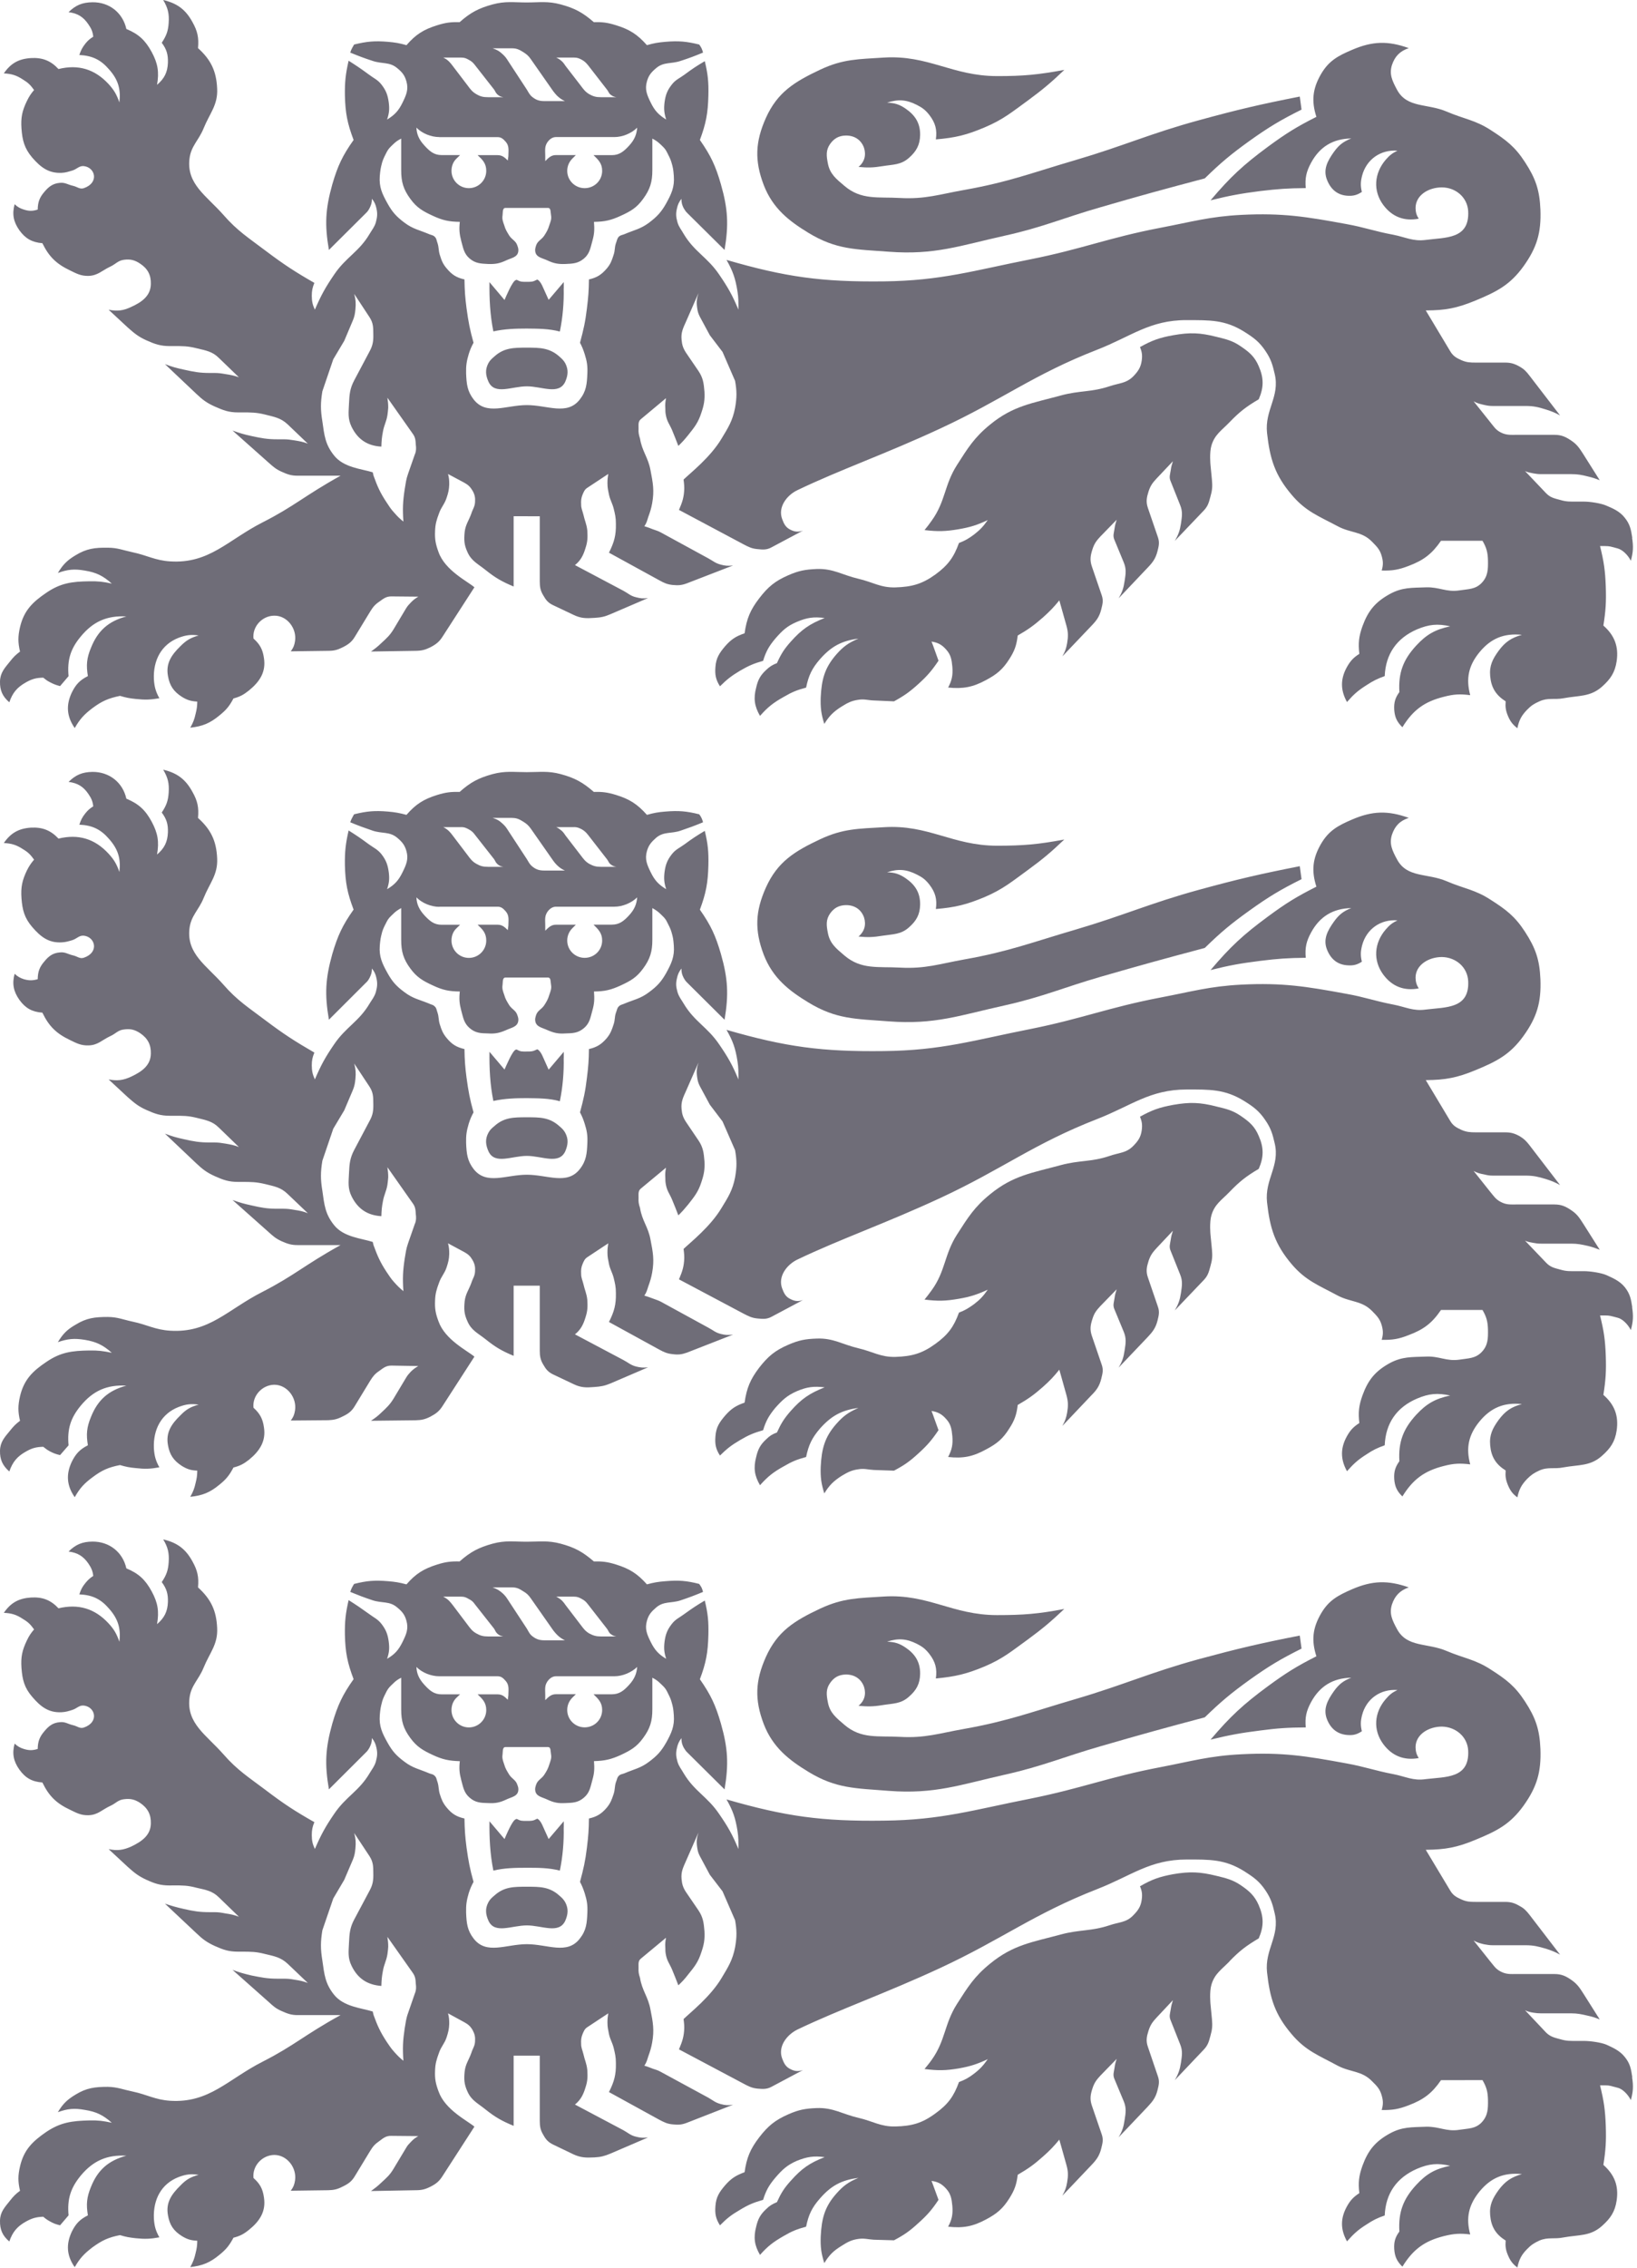
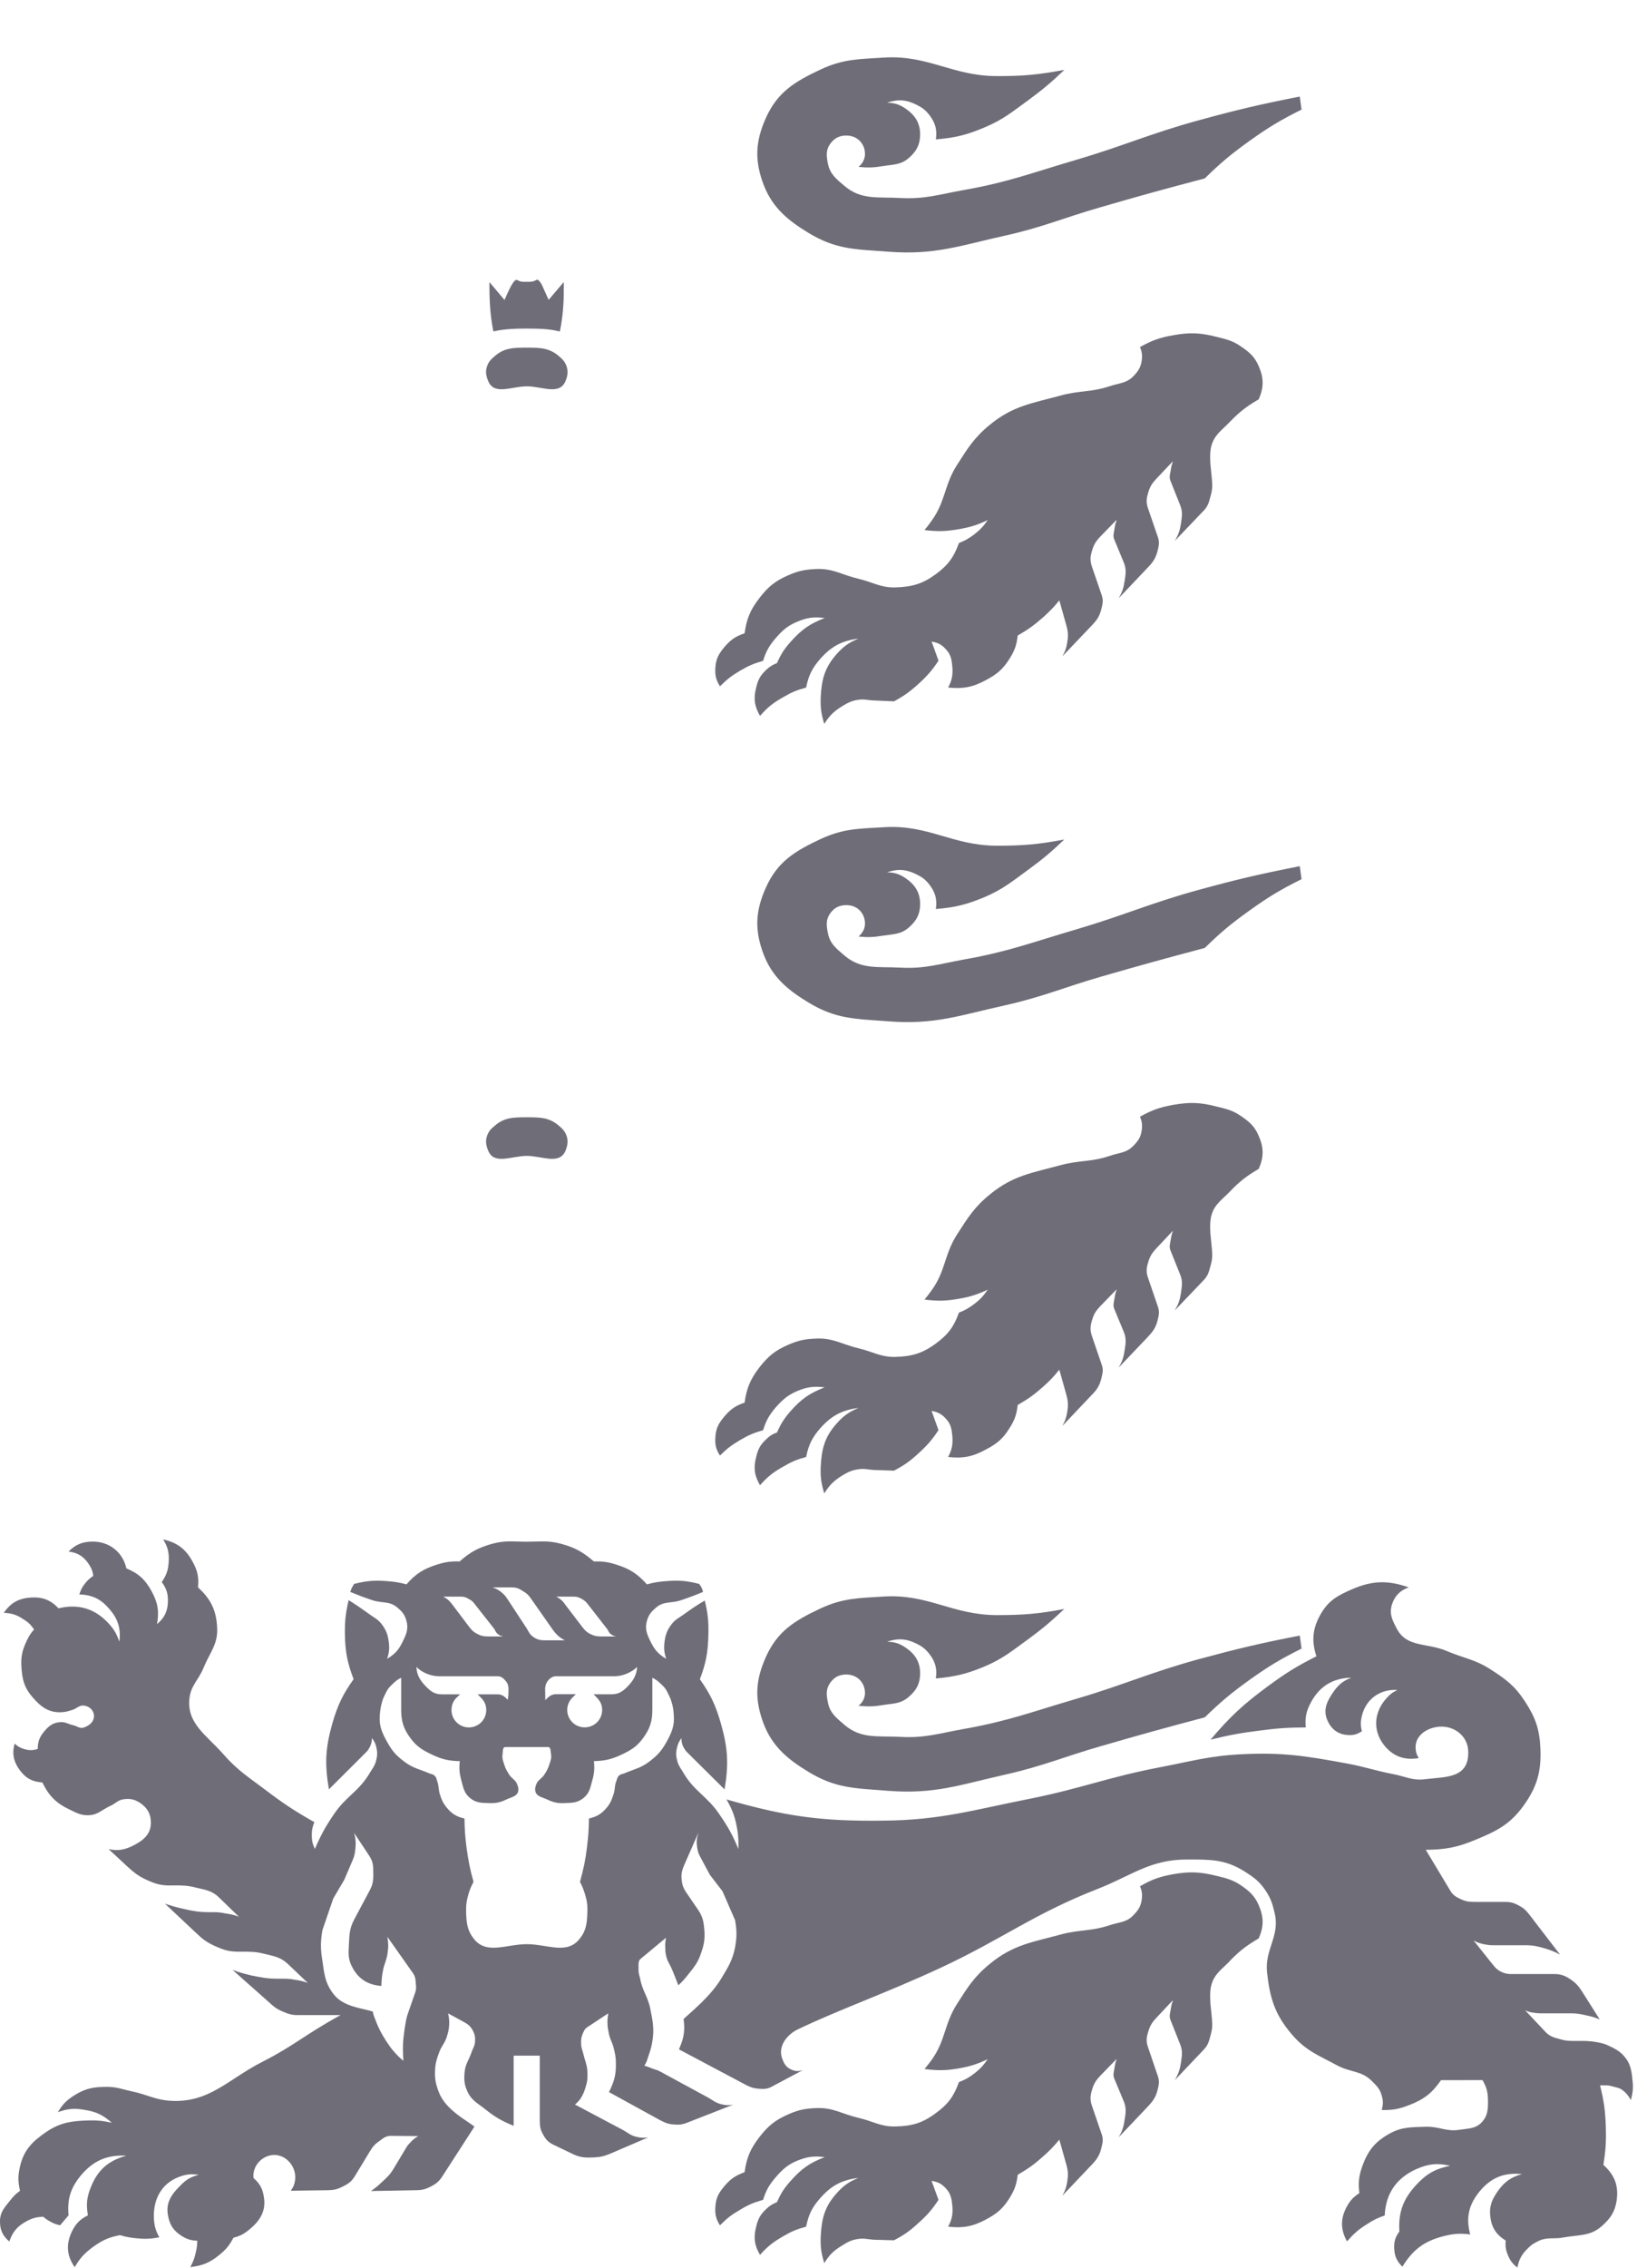
<svg xmlns="http://www.w3.org/2000/svg" width="26" height="36" viewBox="0 0 26 36" fill="none">
-   <path d="M8.953 29.011C8.958 29.239 8.938 29.472 8.892 29.696C8.715 29.651 8.545 29.651 8.364 29.651C8.186 29.651 8.01 29.654 7.836 29.696C7.783 29.433 7.771 29.177 7.774 28.913L8.013 29.195C8.035 29.147 8.137 28.894 8.193 28.881L8.206 28.875C8.273 28.91 8.291 28.907 8.366 28.907C8.442 28.907 8.461 28.91 8.533 28.872C8.595 28.898 8.633 29.024 8.66 29.076C8.68 29.118 8.7 29.164 8.714 29.195L8.954 28.913V29.011L8.953 29.011Z" fill="#333040" fill-opacity="0.7" />
  <path fill-rule="evenodd" clip-rule="evenodd" d="M16.901 25.543C16.491 25.621 16.253 25.64 15.834 25.64C15.124 25.639 14.746 25.302 14.038 25.345C13.636 25.371 13.391 25.367 13.029 25.536C12.62 25.728 12.349 25.894 12.164 26.305C11.995 26.684 11.983 26.98 12.13 27.369C12.274 27.743 12.536 27.943 12.836 28.126C13.28 28.398 13.593 28.388 14.114 28.43C14.848 28.486 15.249 28.333 15.957 28.174C16.564 28.038 16.888 27.892 17.483 27.721C18.125 27.535 18.49 27.434 19.135 27.263C19.393 27.013 19.552 26.88 19.845 26.669C20.151 26.451 20.335 26.34 20.672 26.172L20.644 25.965C20.013 26.088 19.659 26.172 19.038 26.34C18.265 26.552 17.851 26.747 17.082 26.973C16.398 27.173 16.018 27.321 15.317 27.446C14.921 27.515 14.697 27.596 14.295 27.573C13.945 27.554 13.68 27.61 13.413 27.383C13.279 27.268 13.179 27.192 13.148 27.02C13.125 26.902 13.116 26.815 13.184 26.718C13.246 26.629 13.321 26.587 13.43 26.583C13.567 26.581 13.677 26.649 13.723 26.779C13.76 26.896 13.73 27.002 13.636 27.08C13.783 27.093 13.87 27.093 14.015 27.069C14.188 27.041 14.308 27.051 14.437 26.935C14.556 26.831 14.612 26.73 14.614 26.571C14.616 26.387 14.536 26.259 14.384 26.156C14.283 26.088 14.21 26.066 14.089 26.062C14.265 26.004 14.398 26.013 14.565 26.097C14.652 26.142 14.699 26.178 14.761 26.257C14.856 26.38 14.886 26.49 14.864 26.646C15.175 26.617 15.354 26.574 15.639 26.455C15.931 26.331 16.071 26.21 16.326 26.026C16.562 25.852 16.69 25.745 16.903 25.543H16.901Z" fill="#333040" fill-opacity="0.7" />
-   <path fill-rule="evenodd" clip-rule="evenodd" d="M8.368 29.952C8.16 29.952 8.006 29.952 7.852 30.092C7.81 30.127 7.783 30.151 7.757 30.198C7.703 30.299 7.712 30.39 7.759 30.494C7.859 30.708 8.127 30.566 8.368 30.566C8.607 30.566 8.876 30.708 8.977 30.494C9.023 30.39 9.031 30.299 8.977 30.198C8.95 30.151 8.924 30.127 8.883 30.092C8.727 29.952 8.574 29.952 8.368 29.952H8.368Z" fill="#333040" fill-opacity="0.7" />
  <path fill-rule="evenodd" clip-rule="evenodd" d="M19.528 31.137C19.402 31.267 19.294 31.331 19.242 31.503C19.206 31.62 19.226 31.815 19.226 31.815L19.249 32.055C19.259 32.16 19.253 32.221 19.224 32.322C19.2 32.412 19.185 32.468 19.121 32.536L18.659 33.023C18.717 32.922 18.739 32.857 18.757 32.744C18.773 32.631 18.787 32.559 18.743 32.451L18.591 32.068C18.565 32.006 18.585 31.962 18.595 31.895C18.603 31.841 18.608 31.821 18.629 31.753L18.371 32.028C18.307 32.097 18.273 32.142 18.243 32.233C18.212 32.331 18.198 32.398 18.232 32.495L18.392 32.966C18.419 33.047 18.405 33.1 18.384 33.184C18.354 33.301 18.309 33.358 18.226 33.447L17.766 33.931C17.825 33.832 17.845 33.768 17.862 33.653C17.88 33.54 17.892 33.465 17.848 33.358L17.698 32.999C17.672 32.934 17.693 32.892 17.702 32.825C17.71 32.769 17.715 32.749 17.736 32.685L17.477 32.951C17.413 33.019 17.379 33.068 17.351 33.155C17.319 33.252 17.308 33.324 17.34 33.421L17.5 33.888C17.527 33.97 17.511 34.024 17.491 34.106C17.462 34.222 17.418 34.284 17.334 34.372L16.873 34.857C16.916 34.778 16.934 34.733 16.949 34.645C16.967 34.539 16.967 34.47 16.937 34.366L16.825 33.967C16.733 34.078 16.674 34.139 16.565 34.236C16.421 34.364 16.331 34.428 16.164 34.525C16.146 34.678 16.114 34.768 16.03 34.901C15.927 35.064 15.833 35.142 15.663 35.233C15.453 35.346 15.296 35.375 15.059 35.349C15.12 35.235 15.136 35.152 15.126 35.022C15.115 34.908 15.103 34.827 15.024 34.742C14.957 34.669 14.896 34.636 14.795 34.622C14.816 34.675 14.826 34.704 14.845 34.756C14.869 34.819 14.882 34.858 14.906 34.923C14.8 35.082 14.728 35.164 14.588 35.29C14.45 35.417 14.363 35.478 14.199 35.565C14.075 35.562 14.003 35.559 13.879 35.556C13.784 35.55 13.728 35.53 13.634 35.543C13.522 35.559 13.463 35.592 13.365 35.654C13.238 35.732 13.172 35.796 13.092 35.927C13.042 35.768 13.03 35.674 13.035 35.508C13.049 35.225 13.095 35.037 13.281 34.827C13.392 34.7 13.477 34.639 13.634 34.574C13.366 34.609 13.202 34.696 13.023 34.901C12.895 35.047 12.843 35.157 12.803 35.349C12.659 35.388 12.578 35.42 12.45 35.495C12.284 35.59 12.195 35.657 12.071 35.797C11.982 35.645 11.965 35.521 12.01 35.349C12.038 35.229 12.075 35.157 12.167 35.071C12.224 35.015 12.264 34.992 12.34 34.959C12.405 34.816 12.453 34.738 12.559 34.621C12.728 34.43 12.859 34.336 13.098 34.245C12.925 34.222 12.817 34.239 12.657 34.303C12.501 34.371 12.425 34.443 12.313 34.573C12.212 34.693 12.166 34.775 12.12 34.923C11.969 34.966 11.885 35.001 11.752 35.082C11.618 35.16 11.546 35.215 11.435 35.328C11.368 35.222 11.353 35.144 11.363 35.02C11.373 34.88 11.425 34.799 11.516 34.693C11.611 34.583 11.69 34.534 11.826 34.484C11.859 34.254 11.915 34.118 12.058 33.931C12.199 33.748 12.311 33.657 12.523 33.564C12.687 33.492 12.791 33.473 12.969 33.466C13.235 33.456 13.376 33.561 13.634 33.621C13.863 33.673 13.986 33.764 14.222 33.758C14.482 33.752 14.647 33.706 14.858 33.55C15.055 33.408 15.149 33.281 15.231 33.053C15.33 33.015 15.384 32.986 15.469 32.921C15.567 32.846 15.617 32.79 15.688 32.69C15.517 32.769 15.412 32.804 15.224 32.837C15.016 32.872 14.892 32.872 14.684 32.846C14.729 32.79 14.754 32.762 14.796 32.703C15.019 32.392 14.995 32.136 15.199 31.814C15.374 31.541 15.474 31.377 15.727 31.172C16.093 30.873 16.393 30.833 16.85 30.71C17.146 30.63 17.331 30.661 17.622 30.564C17.773 30.512 17.888 30.523 17.999 30.406C18.077 30.327 18.119 30.267 18.134 30.155C18.145 30.072 18.138 30.02 18.106 29.945C18.298 29.834 18.418 29.793 18.633 29.753C18.897 29.708 19.06 29.715 19.32 29.779C19.479 29.818 19.577 29.84 19.711 29.931C19.847 30.024 19.927 30.097 19.992 30.245C20.074 30.434 20.074 30.584 19.992 30.772C19.793 30.89 19.687 30.97 19.527 31.136L19.528 31.137Z" fill="#333040" fill-opacity="0.7" />
  <path fill-rule="evenodd" clip-rule="evenodd" d="M25.925 32.974C25.905 32.841 25.89 32.759 25.807 32.656C25.724 32.55 25.608 32.504 25.518 32.461C25.431 32.423 25.253 32.4 25.158 32.4H25.047C24.944 32.4 24.883 32.403 24.785 32.374C24.689 32.348 24.625 32.335 24.556 32.267L24.222 31.913C24.268 31.936 24.302 31.943 24.355 31.952C24.402 31.959 24.428 31.962 24.473 31.962H24.952C25.058 31.962 25.117 31.976 25.22 32C25.296 32.016 25.335 32.03 25.408 32.059L25.152 31.654C25.091 31.559 25.056 31.502 24.964 31.436C24.871 31.371 24.803 31.338 24.687 31.338H24.088C23.99 31.338 23.926 31.345 23.838 31.3C23.754 31.258 23.726 31.205 23.666 31.134L23.405 30.806C23.464 30.839 23.502 30.849 23.567 30.865C23.621 30.874 23.652 30.881 23.707 30.881H24.232C24.36 30.881 24.433 30.901 24.554 30.936C24.644 30.965 24.694 30.985 24.778 31.03L24.292 30.397C24.241 30.333 24.208 30.296 24.136 30.258C24.054 30.21 23.997 30.193 23.903 30.193H23.439C23.349 30.193 23.293 30.191 23.211 30.154C23.127 30.116 23.076 30.087 23.031 30.009L22.645 29.366C22.958 29.363 23.145 29.328 23.435 29.207C23.773 29.068 23.984 28.962 24.197 28.667C24.411 28.368 24.48 28.13 24.466 27.764C24.453 27.455 24.39 27.27 24.221 27.011C24.062 26.766 23.92 26.659 23.674 26.502C23.427 26.342 23.249 26.325 22.978 26.21C22.669 26.077 22.348 26.158 22.189 25.863C22.115 25.726 22.061 25.62 22.108 25.471C22.155 25.331 22.236 25.249 22.375 25.2C22.045 25.084 21.797 25.09 21.473 25.23C21.249 25.328 21.104 25.405 20.981 25.616C20.848 25.846 20.826 26.041 20.908 26.294C20.593 26.453 20.423 26.56 20.139 26.768C19.747 27.057 19.541 27.247 19.227 27.617C19.53 27.543 19.705 27.511 20.016 27.472C20.296 27.435 20.456 27.425 20.739 27.423C20.725 27.264 20.747 27.163 20.823 27.022C20.961 26.768 21.171 26.639 21.462 26.634C21.334 26.683 21.266 26.738 21.186 26.848C21.081 26.997 21.009 27.134 21.08 27.304C21.141 27.449 21.249 27.535 21.41 27.544C21.497 27.55 21.555 27.533 21.63 27.484C21.607 27.387 21.609 27.326 21.633 27.229C21.7 26.969 21.925 26.81 22.195 26.829C22.111 26.869 22.069 26.904 22.008 26.975C21.825 27.187 21.804 27.465 21.971 27.689C22.111 27.877 22.302 27.951 22.533 27.91C22.497 27.85 22.485 27.808 22.483 27.738C22.483 27.533 22.693 27.41 22.901 27.41C23.123 27.414 23.309 27.573 23.319 27.793C23.34 28.238 22.958 28.205 22.644 28.244C22.441 28.274 22.326 28.202 22.126 28.164C21.834 28.108 21.677 28.047 21.384 27.994C20.743 27.876 20.37 27.816 19.72 27.849C19.21 27.874 18.927 27.959 18.426 28.055C17.615 28.209 17.18 28.39 16.37 28.553C15.468 28.73 14.955 28.894 14.037 28.903C13.053 28.916 12.482 28.838 11.539 28.566C11.641 28.745 11.68 28.86 11.713 29.062C11.731 29.175 11.728 29.241 11.728 29.354C11.633 29.124 11.562 29 11.422 28.797C11.235 28.52 11.03 28.439 10.859 28.152C10.82 28.082 10.785 28.047 10.761 27.97C10.738 27.888 10.731 27.836 10.751 27.752C10.765 27.686 10.783 27.648 10.823 27.593C10.823 27.654 10.832 27.691 10.858 27.742C10.879 27.777 10.892 27.798 10.92 27.824L11.508 28.407C11.575 28.005 11.562 27.755 11.45 27.362C11.366 27.07 11.291 26.909 11.116 26.658C11.214 26.398 11.244 26.236 11.251 25.954C11.256 25.74 11.244 25.618 11.194 25.409C11.065 25.485 10.995 25.532 10.873 25.62C10.792 25.681 10.73 25.702 10.669 25.782C10.597 25.875 10.571 25.945 10.555 26.061C10.542 26.169 10.548 26.233 10.581 26.334C10.461 26.263 10.398 26.193 10.336 26.068C10.277 25.948 10.238 25.861 10.275 25.73C10.302 25.633 10.346 25.584 10.422 25.519C10.542 25.416 10.661 25.455 10.81 25.406C10.951 25.358 11.03 25.329 11.166 25.272C11.16 25.245 11.153 25.23 11.143 25.204C11.131 25.182 11.121 25.167 11.105 25.145C10.902 25.093 10.778 25.084 10.566 25.102C10.451 25.111 10.386 25.122 10.275 25.152C10.124 24.983 10.002 24.905 9.785 24.837C9.651 24.795 9.568 24.785 9.432 24.788C9.254 24.635 9.13 24.567 8.905 24.506C8.701 24.452 8.575 24.475 8.366 24.475C8.154 24.475 8.029 24.451 7.824 24.506C7.601 24.568 7.473 24.635 7.3 24.788C7.16 24.785 7.078 24.795 6.944 24.837C6.728 24.905 6.603 24.983 6.456 25.152C6.342 25.122 6.277 25.111 6.164 25.102C5.952 25.084 5.828 25.094 5.624 25.145C5.611 25.165 5.605 25.178 5.592 25.2C5.578 25.229 5.572 25.243 5.563 25.272C5.7 25.328 5.778 25.358 5.919 25.405C6.069 25.454 6.187 25.414 6.308 25.518C6.387 25.583 6.428 25.632 6.455 25.729C6.492 25.86 6.452 25.947 6.393 26.067C6.331 26.193 6.271 26.262 6.148 26.334C6.182 26.233 6.188 26.168 6.174 26.06C6.158 25.944 6.131 25.874 6.06 25.781C5.998 25.701 5.938 25.68 5.858 25.619C5.736 25.531 5.665 25.483 5.537 25.402C5.489 25.613 5.475 25.737 5.478 25.953C5.485 26.234 5.517 26.395 5.616 26.657C5.439 26.908 5.364 27.068 5.278 27.361C5.168 27.753 5.155 28.003 5.224 28.406L5.809 27.823C5.838 27.796 5.851 27.775 5.87 27.741C5.896 27.689 5.907 27.653 5.907 27.592C5.949 27.646 5.966 27.685 5.98 27.751C5.998 27.834 5.991 27.887 5.969 27.968C5.945 28.046 5.911 28.081 5.87 28.151C5.701 28.437 5.495 28.518 5.308 28.795C5.168 28.999 5.099 29.126 5.001 29.353C4.964 29.274 4.953 29.222 4.952 29.135C4.952 29.051 4.962 29.002 4.993 28.927C4.681 28.75 4.507 28.636 4.22 28.418C3.946 28.211 3.772 28.105 3.547 27.848C3.279 27.543 2.964 27.362 3.009 26.962C3.032 26.754 3.155 26.669 3.233 26.476C3.331 26.236 3.462 26.106 3.449 25.846C3.437 25.567 3.35 25.387 3.145 25.2C3.16 25.038 3.138 24.934 3.057 24.788C2.949 24.59 2.815 24.49 2.592 24.438C2.667 24.562 2.689 24.655 2.679 24.801C2.671 24.93 2.641 25.009 2.569 25.116C2.646 25.219 2.671 25.304 2.667 25.433C2.661 25.583 2.611 25.684 2.494 25.784C2.53 25.58 2.507 25.444 2.409 25.263C2.308 25.078 2.204 24.98 2.007 24.898C1.949 24.639 1.735 24.471 1.468 24.473C1.308 24.475 1.203 24.518 1.089 24.631C1.232 24.649 1.325 24.706 1.405 24.823C1.451 24.891 1.472 24.94 1.481 25.018C1.425 25.055 1.398 25.081 1.357 25.13C1.307 25.191 1.285 25.234 1.26 25.311C1.468 25.32 1.602 25.385 1.735 25.541C1.877 25.703 1.921 25.853 1.896 26.063C1.853 25.939 1.814 25.869 1.725 25.772C1.506 25.535 1.244 25.457 0.929 25.532C0.804 25.399 0.672 25.349 0.489 25.361C0.297 25.374 0.169 25.445 0.061 25.604C0.186 25.61 0.261 25.633 0.365 25.702C0.448 25.751 0.486 25.79 0.541 25.867C0.489 25.929 0.463 25.967 0.427 26.042C0.352 26.198 0.329 26.305 0.341 26.478C0.355 26.669 0.388 26.794 0.512 26.938C0.646 27.095 0.772 27.192 0.978 27.182C1.045 27.178 1.084 27.166 1.149 27.145C1.221 27.123 1.257 27.068 1.332 27.076C1.514 27.097 1.578 27.34 1.332 27.425C1.267 27.447 1.227 27.402 1.161 27.388C1.077 27.369 1.035 27.33 0.95 27.34C0.839 27.349 0.774 27.4 0.703 27.486C0.627 27.575 0.601 27.649 0.599 27.765C0.516 27.79 0.46 27.79 0.379 27.765C0.317 27.746 0.281 27.724 0.232 27.68C0.19 27.836 0.213 27.96 0.308 28.093C0.403 28.226 0.511 28.286 0.673 28.297C0.778 28.514 0.896 28.629 1.114 28.731C1.22 28.783 1.288 28.82 1.405 28.817C1.553 28.813 1.618 28.731 1.749 28.67C1.837 28.632 1.873 28.573 1.97 28.563C2.073 28.55 2.141 28.567 2.225 28.621C2.346 28.703 2.4 28.806 2.396 28.949C2.392 29.135 2.255 29.232 2.085 29.314C1.957 29.371 1.863 29.384 1.725 29.355L2.029 29.637C2.135 29.732 2.198 29.783 2.326 29.842C2.46 29.903 2.548 29.932 2.695 29.932L2.753 29.931C2.899 29.931 2.982 29.931 3.12 29.968C3.271 30.003 3.372 30.017 3.479 30.123L3.794 30.428C3.715 30.399 3.665 30.388 3.581 30.376C3.512 30.363 3.473 30.356 3.404 30.356H3.329C3.169 30.356 3.078 30.341 2.92 30.305C2.8 30.278 2.735 30.259 2.62 30.221L3.117 30.688C3.218 30.785 3.284 30.834 3.412 30.893C3.549 30.954 3.634 30.983 3.781 30.983H3.84C3.983 30.983 4.068 30.983 4.21 31.02C4.357 31.055 4.458 31.072 4.569 31.175L4.889 31.48C4.812 31.45 4.761 31.441 4.677 31.428C4.608 31.415 4.569 31.412 4.501 31.412H4.402C4.243 31.412 4.151 31.392 3.994 31.361C3.873 31.332 3.808 31.315 3.693 31.272L4.268 31.782C4.34 31.848 4.382 31.886 4.471 31.925C4.566 31.967 4.625 31.99 4.726 31.99H5.409C4.831 32.308 4.677 32.472 4.17 32.73C3.616 33.012 3.324 33.389 2.702 33.35C2.462 33.334 2.339 33.252 2.105 33.203C1.951 33.171 1.866 33.132 1.713 33.129C1.507 33.129 1.375 33.145 1.2 33.252C1.066 33.333 0.999 33.398 0.919 33.531C1.075 33.475 1.18 33.465 1.347 33.495C1.53 33.524 1.636 33.576 1.776 33.699C1.638 33.669 1.559 33.659 1.419 33.662C1.143 33.669 0.963 33.692 0.736 33.844C0.513 33.997 0.379 34.13 0.318 34.392C0.284 34.538 0.284 34.632 0.318 34.779C0.249 34.829 0.214 34.866 0.16 34.934C0.072 35.045 0.004 35.113 0 35.252C-0.003 35.395 0.039 35.492 0.148 35.584C0.2 35.431 0.275 35.343 0.415 35.266C0.51 35.214 0.575 35.195 0.687 35.191C0.726 35.224 0.748 35.24 0.795 35.266C0.854 35.299 0.889 35.311 0.954 35.327L1.089 35.169C1.066 34.912 1.119 34.736 1.285 34.535C1.481 34.302 1.699 34.205 2.007 34.222C1.722 34.299 1.553 34.448 1.445 34.717C1.377 34.883 1.367 34.993 1.396 35.169C1.268 35.233 1.204 35.301 1.141 35.427C1.046 35.629 1.059 35.81 1.187 35.992C1.268 35.85 1.336 35.778 1.468 35.677C1.618 35.568 1.722 35.518 1.906 35.483C2.001 35.512 2.056 35.521 2.155 35.532C2.302 35.547 2.387 35.544 2.531 35.518C2.472 35.412 2.452 35.341 2.444 35.217C2.432 34.918 2.56 34.669 2.837 34.561C2.955 34.517 3.032 34.507 3.155 34.526C3.027 34.56 2.956 34.601 2.865 34.696C2.72 34.838 2.631 34.971 2.668 35.169C2.694 35.322 2.757 35.415 2.887 35.497C2.972 35.549 3.032 35.568 3.133 35.572C3.132 35.65 3.126 35.691 3.107 35.767C3.087 35.857 3.068 35.905 3.022 35.991C3.218 35.968 3.336 35.919 3.486 35.795C3.594 35.708 3.644 35.644 3.708 35.524C3.81 35.498 3.868 35.468 3.953 35.4C4.126 35.261 4.227 35.105 4.192 34.884C4.173 34.748 4.128 34.666 4.026 34.576C4.005 34.384 4.163 34.213 4.356 34.21C4.56 34.21 4.716 34.414 4.686 34.615C4.675 34.684 4.66 34.721 4.618 34.778L5.213 34.77C5.304 34.768 5.359 34.755 5.441 34.713C5.536 34.667 5.588 34.629 5.64 34.54L5.878 34.148C5.922 34.076 5.954 34.038 6.026 33.989C6.091 33.94 6.133 33.905 6.215 33.907L6.644 33.911C6.594 33.94 6.568 33.959 6.527 34.002C6.493 34.038 6.473 34.056 6.447 34.103L6.254 34.424C6.195 34.525 6.143 34.57 6.059 34.647C5.998 34.706 5.96 34.734 5.892 34.783L6.601 34.77C6.696 34.77 6.751 34.757 6.833 34.716C6.924 34.671 6.978 34.628 7.032 34.54L7.535 33.761C7.426 33.667 7.07 33.496 6.966 33.203C6.92 33.08 6.904 33.001 6.91 32.869C6.914 32.759 6.933 32.697 6.972 32.59C7.007 32.486 7.061 32.444 7.094 32.341C7.12 32.259 7.132 32.214 7.135 32.129C7.135 32.065 7.133 32.026 7.116 31.962L7.376 32.104C7.437 32.138 7.47 32.166 7.506 32.227C7.541 32.293 7.55 32.338 7.545 32.409C7.541 32.484 7.508 32.519 7.486 32.591C7.444 32.708 7.394 32.764 7.38 32.886C7.368 33.007 7.371 33.087 7.423 33.2C7.485 33.344 7.586 33.387 7.71 33.487C7.868 33.613 7.972 33.671 8.158 33.748V32.634H8.573V33.665C8.573 33.759 8.583 33.817 8.632 33.896C8.671 33.967 8.707 34.005 8.778 34.042L9.109 34.201C9.227 34.255 9.31 34.255 9.439 34.249C9.544 34.244 9.602 34.227 9.697 34.188L10.293 33.932C10.217 33.941 10.171 33.939 10.096 33.919C10.014 33.899 9.978 33.86 9.902 33.818L9.132 33.41C9.224 33.335 9.265 33.253 9.301 33.133C9.334 33.032 9.334 32.968 9.328 32.861C9.317 32.756 9.287 32.705 9.265 32.605C9.25 32.543 9.23 32.51 9.23 32.449C9.227 32.384 9.23 32.348 9.253 32.29C9.274 32.242 9.286 32.208 9.331 32.18L9.661 31.962C9.652 32.018 9.648 32.049 9.648 32.108C9.648 32.18 9.658 32.218 9.672 32.291C9.691 32.378 9.723 32.42 9.746 32.507C9.769 32.602 9.782 32.657 9.782 32.752C9.786 32.936 9.755 33.047 9.672 33.212L10.469 33.65C10.548 33.691 10.597 33.718 10.688 33.725C10.776 33.734 10.828 33.731 10.911 33.699L11.643 33.413C11.565 33.425 11.518 33.422 11.446 33.402C11.362 33.38 11.325 33.344 11.25 33.301L10.493 32.89C10.447 32.864 10.418 32.858 10.371 32.842C10.319 32.823 10.29 32.809 10.234 32.793C10.271 32.738 10.277 32.706 10.296 32.647C10.326 32.563 10.342 32.514 10.358 32.426C10.394 32.227 10.371 32.104 10.332 31.907C10.296 31.699 10.198 31.605 10.165 31.398C10.145 31.339 10.139 31.303 10.142 31.242C10.143 31.181 10.132 31.131 10.178 31.094L10.578 30.762C10.567 30.821 10.563 30.856 10.567 30.919C10.567 30.967 10.568 30.994 10.578 31.041C10.597 31.135 10.639 31.181 10.676 31.271C10.715 31.366 10.737 31.421 10.774 31.517C10.839 31.456 10.874 31.418 10.932 31.343C11.032 31.22 11.091 31.145 11.139 30.993C11.182 30.869 11.195 30.791 11.189 30.661C11.178 30.526 11.168 30.44 11.094 30.328L10.896 30.038C10.849 29.967 10.832 29.912 10.825 29.828C10.815 29.713 10.849 29.65 10.896 29.542L11.094 29.091C11.068 29.172 11.06 29.227 11.071 29.312C11.079 29.373 11.087 29.413 11.116 29.467L11.274 29.762L11.476 30.025L11.675 30.483C11.704 30.648 11.704 30.749 11.675 30.914C11.635 31.118 11.568 31.222 11.459 31.404C11.283 31.699 10.966 31.947 10.857 32.053C10.857 32.053 10.869 32.138 10.868 32.192C10.864 32.328 10.838 32.406 10.784 32.534L11.809 33.078C11.891 33.122 11.94 33.147 12.029 33.157C12.116 33.164 12.176 33.17 12.254 33.128L12.754 32.862C12.682 32.887 12.626 32.884 12.557 32.849C12.48 32.813 12.453 32.758 12.423 32.68C12.351 32.488 12.498 32.301 12.666 32.219C13.35 31.892 14.066 31.645 14.94 31.239C15.923 30.781 16.413 30.387 17.423 29.991C17.967 29.78 18.261 29.52 18.847 29.52C19.212 29.52 19.455 29.513 19.765 29.708C19.914 29.803 20.001 29.865 20.099 30.01C20.186 30.14 20.212 30.228 20.246 30.376C20.331 30.737 20.085 30.947 20.124 31.311C20.169 31.722 20.248 31.98 20.516 32.294C20.738 32.557 20.942 32.628 21.246 32.793C21.45 32.9 21.625 32.871 21.788 33.036C21.864 33.111 21.916 33.16 21.945 33.266C21.97 33.35 21.97 33.41 21.945 33.497C22.115 33.5 22.215 33.483 22.373 33.422C22.612 33.331 22.744 33.231 22.887 33.023L23.546 33.022C23.61 33.132 23.63 33.207 23.633 33.334C23.635 33.477 23.633 33.584 23.535 33.691C23.433 33.798 23.322 33.788 23.177 33.811C22.973 33.844 22.857 33.757 22.65 33.762C22.42 33.772 22.27 33.76 22.067 33.873C21.84 34 21.728 34.139 21.639 34.383C21.582 34.544 21.57 34.649 21.59 34.816C21.497 34.878 21.449 34.927 21.394 35.025C21.288 35.216 21.288 35.391 21.394 35.582C21.499 35.464 21.567 35.4 21.701 35.316C21.808 35.245 21.874 35.212 21.993 35.171C22.008 34.82 22.183 34.571 22.506 34.43C22.696 34.349 22.831 34.336 23.033 34.382C22.797 34.43 22.658 34.508 22.495 34.684C22.286 34.91 22.208 35.118 22.226 35.426C22.159 35.516 22.138 35.591 22.144 35.702C22.152 35.825 22.188 35.9 22.274 35.984C22.441 35.712 22.623 35.576 22.934 35.498C23.092 35.459 23.189 35.452 23.351 35.472C23.28 35.212 23.325 35.005 23.496 34.794C23.677 34.572 23.888 34.485 24.172 34.514C24.004 34.562 23.906 34.628 23.802 34.767C23.706 34.901 23.653 35.005 23.668 35.17C23.684 35.352 23.758 35.472 23.914 35.569C23.907 35.66 23.915 35.718 23.949 35.799C23.987 35.89 24.024 35.939 24.1 35.998C24.126 35.87 24.165 35.795 24.256 35.703C24.321 35.636 24.367 35.608 24.45 35.569C24.588 35.511 24.684 35.55 24.831 35.52C25.076 35.475 25.256 35.504 25.442 35.339C25.578 35.218 25.65 35.114 25.677 34.932C25.711 34.699 25.643 34.525 25.466 34.368C25.504 34.128 25.512 33.992 25.504 33.748C25.495 33.495 25.474 33.353 25.413 33.105H25.491C25.569 33.105 25.586 33.116 25.688 33.142C25.762 33.157 25.851 33.239 25.902 33.339C25.94 33.203 25.944 33.116 25.922 32.976L25.925 32.974ZM10.12 26.462C10.112 26.569 10.077 26.653 9.995 26.744C9.907 26.842 9.835 26.897 9.717 26.897H9.427C9.503 26.971 9.564 27.028 9.564 27.146C9.564 27.299 9.441 27.422 9.286 27.422C9.133 27.422 9.009 27.299 9.009 27.146C9.009 27.067 9.042 26.998 9.093 26.948L9.146 26.896H8.829C8.757 26.896 8.715 26.935 8.66 26.99V26.913C8.66 26.864 8.656 26.823 8.66 26.785C8.667 26.703 8.742 26.611 8.829 26.611H9.758C9.886 26.611 10.029 26.552 10.121 26.462H10.12ZM9.117 25.347C9.167 25.347 9.197 25.359 9.241 25.384C9.284 25.407 9.306 25.427 9.339 25.47L9.64 25.856C9.662 25.885 9.666 25.908 9.688 25.931C9.722 25.96 9.746 25.971 9.787 25.979H9.543C9.469 25.979 9.424 25.966 9.358 25.931C9.296 25.894 9.269 25.856 9.225 25.798L8.982 25.48C8.962 25.451 8.95 25.434 8.924 25.408C8.892 25.379 8.871 25.367 8.835 25.347H9.119L9.117 25.347ZM8.136 25.2C8.208 25.2 8.251 25.223 8.312 25.263C8.365 25.294 8.393 25.32 8.43 25.373L8.786 25.881C8.809 25.911 8.823 25.927 8.848 25.953C8.891 25.994 8.92 26.014 8.972 26.04H8.646C8.57 26.04 8.52 26.024 8.46 25.979C8.412 25.944 8.399 25.907 8.368 25.855L8.074 25.407C8.045 25.362 8.028 25.336 7.988 25.298C7.934 25.249 7.894 25.225 7.824 25.2H8.136ZM7.325 25.347C7.375 25.347 7.403 25.359 7.445 25.384C7.491 25.407 7.514 25.427 7.544 25.47L7.848 25.856C7.867 25.885 7.871 25.908 7.896 25.931C7.925 25.96 7.952 25.971 7.993 25.979H7.75C7.674 25.979 7.628 25.966 7.566 25.931C7.5 25.894 7.474 25.856 7.43 25.798L7.19 25.48C7.168 25.451 7.153 25.434 7.128 25.408C7.097 25.379 7.076 25.367 7.04 25.347H7.325L7.325 25.347ZM7.903 26.611C7.959 26.611 7.991 26.637 8.035 26.689C8.092 26.755 8.074 26.835 8.074 26.915L8.065 26.984C8.018 26.937 7.979 26.898 7.903 26.898H7.586C7.665 26.973 7.723 27.03 7.723 27.148C7.723 27.3 7.599 27.423 7.447 27.423C7.295 27.423 7.171 27.3 7.171 27.148C7.171 27.069 7.199 27 7.253 26.949L7.307 26.898H7.016C6.895 26.898 6.827 26.842 6.739 26.745C6.657 26.655 6.618 26.571 6.614 26.463C6.703 26.554 6.847 26.611 6.977 26.611H7.903ZM6.592 31.638L6.482 31.956C6.449 32.045 6.445 32.105 6.428 32.198C6.398 32.4 6.393 32.513 6.407 32.715C6.347 32.667 6.314 32.633 6.262 32.575C6.206 32.513 6.184 32.475 6.139 32.41C6.037 32.253 5.994 32.156 5.933 31.988L5.92 31.933C5.74 31.877 5.459 31.858 5.306 31.667C5.164 31.491 5.151 31.344 5.12 31.124C5.09 30.939 5.09 30.829 5.12 30.644L5.293 30.139L5.468 29.842L5.606 29.519C5.632 29.454 5.638 29.412 5.645 29.343C5.654 29.25 5.65 29.19 5.626 29.1L5.868 29.466C5.927 29.557 5.929 29.629 5.929 29.733C5.932 29.846 5.923 29.919 5.868 30.018L5.626 30.472C5.557 30.602 5.55 30.694 5.543 30.842C5.537 30.985 5.521 31.079 5.584 31.208C5.682 31.41 5.834 31.51 6.057 31.527C6.06 31.433 6.064 31.378 6.082 31.286C6.1 31.183 6.136 31.13 6.153 31.026C6.16 30.981 6.162 30.955 6.166 30.907C6.166 30.845 6.162 30.809 6.153 30.748L6.555 31.318C6.597 31.378 6.6 31.422 6.604 31.491C6.611 31.549 6.611 31.584 6.594 31.636L6.592 31.638ZM10.579 27.666C10.502 27.802 10.436 27.873 10.309 27.968C10.175 28.07 10.073 28.085 9.919 28.151C9.884 28.166 9.861 28.162 9.832 28.188C9.8 28.217 9.8 28.253 9.782 28.294C9.759 28.367 9.77 28.408 9.746 28.48C9.717 28.567 9.698 28.623 9.637 28.697C9.553 28.795 9.481 28.84 9.354 28.869C9.352 29.048 9.344 29.152 9.322 29.331C9.296 29.545 9.269 29.663 9.212 29.875C9.247 29.941 9.262 29.982 9.286 30.053C9.322 30.17 9.334 30.238 9.329 30.362C9.322 30.531 9.313 30.644 9.208 30.777C9.006 31.037 8.696 30.864 8.368 30.864C8.037 30.864 7.727 31.037 7.524 30.777C7.42 30.643 7.41 30.53 7.403 30.362C7.4 30.239 7.411 30.17 7.445 30.053C7.468 29.982 7.486 29.941 7.521 29.875C7.462 29.664 7.44 29.545 7.41 29.331C7.387 29.152 7.38 29.048 7.377 28.869C7.249 28.84 7.178 28.795 7.096 28.697C7.034 28.623 7.013 28.568 6.985 28.48C6.963 28.408 6.972 28.367 6.95 28.294C6.933 28.253 6.936 28.217 6.9 28.188C6.874 28.162 6.848 28.166 6.815 28.151C6.659 28.084 6.558 28.07 6.424 27.968C6.296 27.873 6.232 27.802 6.156 27.666C6.069 27.511 6.019 27.405 6.032 27.229C6.041 27.128 6.045 27.105 6.071 27.007C6.086 26.955 6.116 26.898 6.14 26.851C6.167 26.799 6.194 26.773 6.238 26.732C6.283 26.686 6.315 26.663 6.372 26.634V27.137C6.372 27.324 6.407 27.442 6.518 27.592C6.62 27.731 6.716 27.787 6.875 27.861C7.028 27.932 7.129 27.954 7.303 27.959C7.29 28.075 7.296 28.147 7.326 28.26C7.358 28.377 7.369 28.461 7.46 28.539C7.551 28.618 7.634 28.621 7.753 28.624C7.868 28.63 7.937 28.617 8.041 28.568C8.122 28.529 8.215 28.519 8.231 28.432C8.237 28.393 8.231 28.37 8.217 28.335C8.194 28.257 8.13 28.24 8.087 28.172C8.052 28.114 8.028 28.079 8.009 28.013C7.988 27.951 7.972 27.912 7.982 27.851C7.988 27.802 7.979 27.735 8.028 27.735H8.704C8.752 27.735 8.743 27.802 8.752 27.851C8.763 27.912 8.744 27.951 8.724 28.013C8.704 28.079 8.683 28.114 8.646 28.172C8.603 28.24 8.538 28.257 8.514 28.335C8.503 28.37 8.495 28.393 8.502 28.432C8.518 28.519 8.609 28.529 8.692 28.568C8.796 28.617 8.864 28.63 8.979 28.624C9.1 28.62 9.182 28.617 9.274 28.538C9.365 28.461 9.376 28.376 9.408 28.26C9.441 28.146 9.443 28.075 9.434 27.958C9.604 27.954 9.705 27.931 9.859 27.861C10.019 27.786 10.113 27.731 10.214 27.592C10.325 27.442 10.361 27.324 10.361 27.137V26.634C10.418 26.663 10.449 26.686 10.496 26.732C10.54 26.774 10.568 26.799 10.594 26.851C10.617 26.899 10.649 26.956 10.663 27.008C10.692 27.106 10.694 27.128 10.702 27.229C10.715 27.405 10.665 27.511 10.579 27.667L10.579 27.666Z" fill="#333040" fill-opacity="0.7" />
-   <path d="M8.953 16.793C8.958 17.023 8.938 17.257 8.892 17.482C8.715 17.433 8.545 17.436 8.364 17.433C8.186 17.433 8.01 17.439 7.836 17.478C7.783 17.219 7.771 16.962 7.774 16.697L8.013 16.979C8.035 16.934 8.137 16.68 8.193 16.663L8.206 16.661C8.273 16.698 8.291 16.693 8.366 16.693C8.442 16.693 8.461 16.693 8.533 16.658C8.595 16.684 8.633 16.807 8.66 16.861C8.68 16.904 8.7 16.948 8.714 16.981L8.954 16.698V16.795L8.953 16.793Z" fill="#333040" fill-opacity="0.7" />
  <path fill-rule="evenodd" clip-rule="evenodd" d="M16.901 13.328C16.491 13.405 16.253 13.426 15.834 13.426C15.124 13.424 14.746 13.087 14.038 13.132C13.636 13.156 13.391 13.153 13.029 13.322C12.62 13.514 12.349 13.68 12.164 14.091C11.995 14.47 11.983 14.767 12.13 15.156C12.274 15.529 12.536 15.73 12.836 15.912C13.28 16.184 13.593 16.174 14.114 16.214C14.848 16.271 15.249 16.117 15.957 15.961C16.564 15.825 16.888 15.678 17.483 15.506C18.125 15.321 18.49 15.22 19.135 15.049C19.393 14.797 19.552 14.665 19.845 14.455C20.151 14.236 20.335 14.125 20.672 13.957L20.644 13.751C20.013 13.875 19.659 13.957 19.038 14.127C18.265 14.339 17.851 14.532 17.082 14.758C16.398 14.958 16.018 15.107 15.317 15.231C14.921 15.302 14.697 15.383 14.295 15.361C13.945 15.342 13.68 15.396 13.413 15.17C13.279 15.056 13.179 14.978 13.148 14.806C13.125 14.689 13.116 14.6 13.184 14.502C13.246 14.415 13.321 14.373 13.43 14.369C13.567 14.366 13.677 14.434 13.723 14.564C13.76 14.681 13.73 14.787 13.636 14.868C13.783 14.882 13.87 14.879 14.015 14.855C14.188 14.828 14.308 14.837 14.437 14.722C14.556 14.617 14.612 14.516 14.614 14.359C14.616 14.172 14.536 14.047 14.384 13.942C14.283 13.874 14.21 13.851 14.089 13.848C14.265 13.789 14.398 13.8 14.565 13.885C14.652 13.929 14.699 13.964 14.761 14.043C14.856 14.167 14.886 14.276 14.864 14.431C15.175 14.405 15.354 14.36 15.639 14.241C15.931 14.116 16.071 13.996 16.326 13.811C16.562 13.638 16.69 13.531 16.903 13.328L16.901 13.328Z" fill="#333040" fill-opacity="0.7" />
  <path fill-rule="evenodd" clip-rule="evenodd" d="M8.368 17.737C8.16 17.737 8.006 17.737 7.852 17.877C7.81 17.912 7.783 17.935 7.757 17.983C7.703 18.084 7.712 18.174 7.759 18.279C7.859 18.493 8.127 18.35 8.368 18.35C8.607 18.35 8.876 18.493 8.977 18.279C9.023 18.173 9.031 18.083 8.977 17.983C8.95 17.935 8.924 17.912 8.883 17.877C8.727 17.737 8.574 17.737 8.368 17.737H8.368Z" fill="#333040" fill-opacity="0.7" />
  <path fill-rule="evenodd" clip-rule="evenodd" d="M19.528 18.922C19.402 19.053 19.294 19.115 19.242 19.288C19.206 19.405 19.226 19.6 19.226 19.6L19.249 19.838C19.259 19.943 19.253 20.004 19.224 20.104C19.2 20.193 19.185 20.251 19.121 20.319L18.659 20.803C18.717 20.703 18.739 20.64 18.757 20.525C18.773 20.412 18.787 20.338 18.743 20.231L18.591 19.852C18.565 19.79 18.585 19.745 18.595 19.677C18.603 19.623 18.608 19.603 18.629 19.538L18.371 19.812C18.307 19.882 18.273 19.926 18.243 20.016C18.212 20.115 18.198 20.182 18.232 20.28L18.392 20.748C18.419 20.827 18.405 20.883 18.384 20.967C18.354 21.082 18.309 21.141 18.226 21.229L17.766 21.712C17.825 21.614 17.845 21.55 17.862 21.437C17.88 21.323 17.892 21.249 17.848 21.142L17.698 20.78C17.672 20.718 17.693 20.674 17.702 20.607C17.71 20.552 17.715 20.532 17.736 20.468L17.477 20.734C17.413 20.803 17.379 20.847 17.351 20.938C17.319 21.035 17.308 21.103 17.34 21.202L17.5 21.67C17.527 21.75 17.511 21.806 17.491 21.888C17.462 22.004 17.418 22.067 17.334 22.151L16.873 22.637C16.916 22.56 16.934 22.51 16.949 22.426C16.967 22.319 16.967 22.252 16.937 22.144L16.825 21.744C16.733 21.858 16.674 21.919 16.565 22.017C16.421 22.144 16.331 22.208 16.164 22.304C16.146 22.458 16.114 22.549 16.03 22.678C15.927 22.843 15.833 22.919 15.663 23.009C15.453 23.125 15.296 23.156 15.059 23.13C15.12 23.012 15.136 22.932 15.126 22.802C15.115 22.685 15.103 22.607 15.024 22.523C14.957 22.448 14.896 22.416 14.795 22.399C14.816 22.451 14.826 22.482 14.845 22.535C14.869 22.601 14.882 22.638 14.906 22.704C14.8 22.861 14.728 22.945 14.588 23.072C14.45 23.199 14.363 23.26 14.199 23.347C14.075 23.343 14.003 23.34 13.879 23.336C13.784 23.331 13.728 23.309 13.634 23.325C13.522 23.34 13.463 23.373 13.365 23.431C13.238 23.513 13.172 23.578 13.092 23.708C13.042 23.548 13.03 23.451 13.035 23.287C13.049 23.007 13.095 22.818 13.281 22.607C13.392 22.48 13.477 22.419 13.634 22.351C13.366 22.386 13.202 22.478 13.023 22.679C12.895 22.829 12.843 22.939 12.803 23.13C12.659 23.169 12.578 23.202 12.45 23.277C12.284 23.369 12.195 23.439 12.071 23.578C11.982 23.426 11.965 23.303 12.01 23.13C12.038 23.009 12.075 22.936 12.167 22.851C12.224 22.795 12.264 22.769 12.34 22.741C12.405 22.598 12.453 22.52 12.559 22.399C12.728 22.208 12.859 22.118 13.098 22.024C12.925 22.004 12.817 22.017 12.657 22.085C12.501 22.153 12.425 22.226 12.313 22.351C12.212 22.474 12.166 22.555 12.12 22.705C11.969 22.748 11.885 22.784 11.752 22.863C11.618 22.942 11.546 22.997 11.435 23.107C11.368 23.004 11.353 22.926 11.363 22.803C11.373 22.659 11.425 22.581 11.516 22.474C11.611 22.365 11.69 22.313 11.826 22.267C11.859 22.037 11.915 21.9 12.058 21.712C12.199 21.531 12.311 21.438 12.523 21.347C12.687 21.276 12.791 21.256 12.969 21.25C13.235 21.239 13.376 21.343 13.634 21.404C13.863 21.457 13.986 21.547 14.222 21.541C14.482 21.533 14.647 21.487 14.858 21.333C15.055 21.19 15.149 21.065 15.231 20.838C15.33 20.8 15.384 20.766 15.469 20.705C15.567 20.63 15.617 20.576 15.688 20.474C15.517 20.552 15.412 20.587 15.224 20.619C15.016 20.655 14.892 20.657 14.684 20.631C14.729 20.575 14.754 20.543 14.796 20.485C15.019 20.178 14.995 19.92 15.199 19.6C15.374 19.328 15.474 19.163 15.727 18.958C16.093 18.659 16.393 18.62 16.85 18.496C17.146 18.416 17.331 18.449 17.622 18.351C17.773 18.298 17.888 18.306 17.999 18.192C18.077 18.113 18.119 18.052 18.134 17.942C18.145 17.858 18.138 17.806 18.106 17.728C18.298 17.621 18.418 17.579 18.633 17.54C18.897 17.494 19.06 17.499 19.32 17.566C19.479 17.604 19.577 17.626 19.711 17.718C19.847 17.812 19.927 17.88 19.992 18.033C20.074 18.219 20.074 18.369 19.992 18.556C19.793 18.673 19.687 18.757 19.527 18.923L19.528 18.922Z" fill="#333040" fill-opacity="0.7" />
-   <path fill-rule="evenodd" clip-rule="evenodd" d="M25.925 20.754C25.905 20.623 25.89 20.541 25.807 20.435C25.724 20.332 25.608 20.286 25.518 20.244C25.431 20.205 25.253 20.18 25.158 20.18H25.047C24.944 20.18 24.883 20.185 24.785 20.156C24.689 20.13 24.625 20.118 24.556 20.045L24.222 19.696C24.268 19.717 24.302 19.721 24.355 19.731C24.402 19.74 24.428 19.743 24.473 19.743H24.952C25.058 19.743 25.117 19.756 25.22 19.779C25.296 19.798 25.335 19.812 25.408 19.84L25.152 19.436C25.091 19.342 25.056 19.281 24.964 19.218C24.871 19.154 24.803 19.121 24.687 19.121H24.088C23.99 19.121 23.926 19.128 23.838 19.082C23.754 19.039 23.726 18.988 23.666 18.917L23.405 18.589C23.464 18.621 23.502 18.631 23.567 18.643C23.621 18.656 23.652 18.663 23.707 18.663H24.232C24.36 18.663 24.433 18.682 24.554 18.718C24.644 18.747 24.694 18.767 24.778 18.813L24.292 18.18C24.241 18.115 24.208 18.08 24.136 18.037C24.054 17.992 23.997 17.976 23.903 17.976H23.439C23.349 17.976 23.293 17.972 23.211 17.937C23.127 17.898 23.076 17.869 23.031 17.791L22.645 17.147C22.958 17.145 23.145 17.109 23.435 16.989C23.773 16.85 23.984 16.741 24.197 16.446C24.411 16.148 24.48 15.912 24.466 15.546C24.453 15.237 24.39 15.052 24.221 14.792C24.062 14.547 23.92 14.44 23.674 14.283C23.427 14.122 23.249 14.107 22.978 13.99C22.669 13.858 22.348 13.94 22.189 13.644C22.115 13.506 22.061 13.4 22.108 13.251C22.155 13.111 22.236 13.029 22.375 12.984C22.045 12.865 21.797 12.871 21.473 13.011C21.249 13.107 21.104 13.187 20.981 13.397C20.848 13.627 20.826 13.822 20.908 14.076C20.593 14.235 20.423 14.34 20.139 14.55C19.747 14.838 19.541 15.029 19.227 15.4C19.53 15.324 19.705 15.293 20.016 15.254C20.296 15.219 20.456 15.208 20.739 15.205C20.725 15.046 20.747 14.945 20.823 14.805C20.961 14.55 21.171 14.422 21.462 14.416C21.334 14.466 21.266 14.521 21.186 14.632C21.081 14.779 21.009 14.917 21.08 15.084C21.141 15.231 21.249 15.318 21.41 15.325C21.497 15.33 21.555 15.316 21.63 15.267C21.607 15.17 21.609 15.109 21.633 15.011C21.7 14.752 21.925 14.59 22.195 14.611C22.111 14.652 22.069 14.686 22.008 14.757C21.825 14.97 21.804 15.248 21.971 15.473C22.111 15.661 22.302 15.735 22.533 15.691C22.497 15.631 22.485 15.589 22.483 15.521C22.483 15.317 22.693 15.193 22.901 15.193C23.123 15.196 23.309 15.355 23.319 15.577C23.34 16.019 22.958 15.987 22.644 16.027C22.441 16.055 22.326 15.985 22.126 15.947C21.834 15.891 21.677 15.829 21.384 15.777C20.743 15.659 20.37 15.599 19.72 15.631C19.21 15.657 18.927 15.742 18.426 15.837C17.615 15.992 17.18 16.173 16.37 16.335C15.468 16.513 14.955 16.677 14.037 16.686C13.053 16.698 12.482 16.621 11.539 16.349C11.641 16.527 11.68 16.64 11.713 16.845C11.731 16.958 11.728 17.023 11.728 17.137C11.633 16.906 11.562 16.783 11.422 16.579C11.235 16.303 11.03 16.22 10.859 15.933C10.82 15.866 10.785 15.829 10.761 15.751C10.738 15.669 10.731 15.618 10.751 15.534C10.765 15.467 10.783 15.429 10.823 15.375C10.823 15.436 10.832 15.473 10.858 15.523C10.879 15.56 10.892 15.579 10.92 15.605L11.508 16.189C11.575 15.787 11.562 15.537 11.45 15.144C11.366 14.854 11.291 14.691 11.116 14.441C11.214 14.178 11.244 14.015 11.251 13.737C11.256 13.522 11.244 13.4 11.194 13.19C11.065 13.267 10.995 13.313 10.873 13.403C10.792 13.462 10.73 13.484 10.669 13.563C10.597 13.656 10.571 13.726 10.555 13.842C10.542 13.949 10.548 14.015 10.581 14.116C10.461 14.044 10.398 13.976 10.336 13.849C10.277 13.729 10.238 13.64 10.275 13.511C10.302 13.416 10.346 13.366 10.422 13.299C10.542 13.198 10.661 13.238 10.81 13.187C10.951 13.139 11.03 13.11 11.166 13.054C11.16 13.027 11.153 13.011 11.143 12.988C11.131 12.962 11.121 12.947 11.105 12.927C10.902 12.877 10.778 12.866 10.566 12.884C10.451 12.893 10.386 12.905 10.275 12.936C10.124 12.767 10.002 12.687 9.785 12.62C9.651 12.579 9.568 12.568 9.432 12.572C9.254 12.418 9.13 12.35 8.905 12.289C8.701 12.235 8.575 12.258 8.366 12.258C8.154 12.258 8.029 12.235 7.824 12.289C7.601 12.35 7.473 12.418 7.3 12.572C7.16 12.568 7.078 12.579 6.944 12.62C6.728 12.687 6.603 12.767 6.456 12.936C6.342 12.906 6.277 12.894 6.164 12.884C5.952 12.866 5.828 12.877 5.624 12.927C5.611 12.948 5.605 12.961 5.592 12.985C5.578 13.01 5.572 13.026 5.563 13.054C5.7 13.11 5.778 13.139 5.919 13.187C6.069 13.237 6.187 13.198 6.308 13.299C6.387 13.365 6.428 13.415 6.455 13.51C6.492 13.64 6.452 13.728 6.393 13.848C6.331 13.975 6.271 14.043 6.148 14.116C6.182 14.014 6.188 13.948 6.174 13.842C6.158 13.726 6.131 13.655 6.06 13.562C5.998 13.484 5.938 13.461 5.858 13.403C5.736 13.313 5.665 13.264 5.537 13.184C5.489 13.395 5.475 13.52 5.478 13.736C5.485 14.015 5.517 14.179 5.616 14.44C5.439 14.69 5.364 14.853 5.278 15.144C5.168 15.536 5.155 15.787 5.224 16.188L5.809 15.604C5.838 15.578 5.851 15.559 5.87 15.523C5.896 15.472 5.907 15.436 5.907 15.375C5.949 15.428 5.966 15.466 5.98 15.533C5.998 15.617 5.991 15.669 5.969 15.751C5.945 15.828 5.911 15.864 5.87 15.932C5.701 16.218 5.495 16.302 5.308 16.577C5.168 16.781 5.099 16.906 5.001 17.136C4.964 17.054 4.953 17.003 4.952 16.914C4.952 16.834 4.962 16.785 4.993 16.71C4.681 16.529 4.507 16.417 4.22 16.201C3.946 15.993 3.772 15.888 3.547 15.63C3.279 15.325 2.964 15.144 3.009 14.744C3.032 14.537 3.155 14.451 3.233 14.259C3.331 14.016 3.462 13.887 3.449 13.627C3.437 13.35 3.35 13.169 3.145 12.985C3.16 12.82 3.138 12.715 3.057 12.572C2.949 12.373 2.815 12.271 2.592 12.219C2.667 12.345 2.689 12.437 2.679 12.583C2.671 12.713 2.641 12.791 2.569 12.899C2.646 13.002 2.671 13.085 2.667 13.213C2.661 13.366 2.611 13.467 2.494 13.566C2.53 13.363 2.507 13.227 2.409 13.044C2.308 12.858 2.204 12.762 2.007 12.679C1.949 12.42 1.735 12.252 1.468 12.254C1.308 12.257 1.203 12.3 1.089 12.413C1.232 12.43 1.325 12.487 1.405 12.606C1.451 12.673 1.472 12.721 1.481 12.801C1.425 12.835 1.398 12.861 1.357 12.91C1.307 12.972 1.285 13.016 1.26 13.092C1.468 13.101 1.602 13.167 1.735 13.322C1.877 13.484 1.921 13.632 1.896 13.843C1.853 13.718 1.814 13.651 1.725 13.553C1.506 13.315 1.244 13.236 0.929 13.313C0.804 13.18 0.672 13.129 0.489 13.139C0.297 13.152 0.169 13.225 0.061 13.383C0.186 13.39 0.261 13.413 0.365 13.481C0.448 13.53 0.486 13.57 0.541 13.647C0.489 13.709 0.463 13.748 0.427 13.819C0.352 13.976 0.329 14.084 0.341 14.258C0.355 14.447 0.388 14.572 0.512 14.717C0.646 14.872 0.772 14.971 0.978 14.96C1.045 14.957 1.084 14.944 1.149 14.925C1.221 14.902 1.257 14.847 1.332 14.854C1.514 14.875 1.578 15.12 1.332 15.204C1.267 15.226 1.227 15.181 1.161 15.167C1.077 15.148 1.035 15.11 0.95 15.12C0.839 15.129 0.774 15.178 0.703 15.265C0.627 15.353 0.601 15.427 0.599 15.545C0.516 15.568 0.46 15.568 0.379 15.545C0.317 15.525 0.281 15.503 0.232 15.459C0.19 15.616 0.213 15.738 0.308 15.873C0.403 16.005 0.511 16.065 0.673 16.076C0.778 16.294 0.896 16.408 1.114 16.512C1.22 16.564 1.288 16.599 1.405 16.596C1.553 16.593 1.618 16.512 1.749 16.45C1.837 16.412 1.873 16.352 1.97 16.343C2.073 16.328 2.141 16.347 2.225 16.401C2.346 16.483 2.4 16.585 2.396 16.728C2.392 16.914 2.255 17.011 2.085 17.091C1.957 17.151 1.863 17.162 1.725 17.136L2.029 17.418C2.135 17.511 2.198 17.564 2.326 17.621C2.46 17.681 2.548 17.713 2.695 17.713L2.753 17.713C2.899 17.713 2.982 17.711 3.12 17.745C3.271 17.783 3.372 17.797 3.479 17.904L3.794 18.209C3.715 18.178 3.665 18.17 3.581 18.155C3.512 18.144 3.473 18.137 3.404 18.137H3.329C3.169 18.137 3.078 18.121 2.92 18.085C2.8 18.059 2.735 18.04 2.62 17.997L3.117 18.468C3.218 18.563 3.284 18.614 3.412 18.672C3.549 18.733 3.634 18.763 3.781 18.763H3.84C3.983 18.763 4.068 18.763 4.21 18.797C4.357 18.834 4.458 18.847 4.569 18.955L4.889 19.26C4.812 19.229 4.761 19.22 4.677 19.207C4.608 19.195 4.569 19.189 4.501 19.189H4.402C4.243 19.189 4.151 19.172 3.994 19.136C3.873 19.11 3.808 19.091 3.693 19.05L4.268 19.561C4.34 19.626 4.382 19.663 4.471 19.704C4.566 19.746 4.625 19.766 4.726 19.766H5.409C4.831 20.086 4.677 20.248 4.17 20.508C3.616 20.788 3.324 21.164 2.702 21.125C2.462 21.11 2.339 21.03 2.105 20.981C1.951 20.948 1.866 20.908 1.713 20.907C1.507 20.907 1.375 20.922 1.2 21.03C1.066 21.107 0.999 21.175 0.919 21.307C1.075 21.253 1.18 21.243 1.347 21.27C1.53 21.301 1.636 21.352 1.776 21.476C1.638 21.447 1.559 21.437 1.419 21.439C1.143 21.443 0.963 21.466 0.736 21.621C0.513 21.77 0.379 21.907 0.318 22.166C0.284 22.315 0.284 22.408 0.318 22.555C0.249 22.607 0.214 22.643 0.16 22.711C0.072 22.818 0.004 22.889 0 23.029C-0.003 23.168 0.039 23.265 0.148 23.36C0.2 23.208 0.275 23.119 0.415 23.042C0.51 22.988 0.575 22.971 0.687 22.968C0.726 22.999 0.748 23.016 0.795 23.042C0.854 23.072 0.889 23.085 0.954 23.1L1.089 22.945C1.066 22.688 1.119 22.512 1.285 22.312C1.481 22.077 1.699 21.981 2.007 21.997C1.722 22.074 1.553 22.224 1.445 22.494C1.377 22.659 1.367 22.769 1.396 22.944C1.268 23.009 1.204 23.078 1.141 23.204C1.046 23.403 1.059 23.586 1.187 23.768C1.268 23.625 1.336 23.551 1.468 23.453C1.618 23.34 1.722 23.294 1.906 23.258C2.001 23.286 2.056 23.297 2.155 23.306C2.302 23.323 2.387 23.32 2.531 23.294C2.472 23.187 2.452 23.113 2.444 22.991C2.432 22.694 2.56 22.444 2.837 22.336C2.955 22.291 3.032 22.282 3.155 22.299C3.027 22.333 2.956 22.375 2.865 22.469C2.72 22.609 2.631 22.745 2.668 22.943C2.694 23.093 2.757 23.187 2.887 23.271C2.972 23.323 3.032 23.343 3.133 23.346C3.132 23.424 3.126 23.466 3.107 23.541C3.087 23.632 3.068 23.68 3.022 23.762C3.218 23.742 3.336 23.693 3.486 23.569C3.594 23.482 3.644 23.418 3.708 23.297C3.81 23.271 3.868 23.241 3.953 23.175C4.126 23.034 4.227 22.877 4.192 22.659C4.173 22.523 4.128 22.44 4.026 22.348C4.005 22.159 4.163 21.986 4.356 21.983C4.56 21.983 4.716 22.188 4.686 22.389C4.675 22.457 4.66 22.496 4.618 22.551L5.213 22.546C5.304 22.542 5.359 22.529 5.441 22.487C5.536 22.442 5.588 22.402 5.64 22.313L5.878 21.922C5.922 21.851 5.954 21.81 6.026 21.762C6.091 21.715 6.133 21.679 6.215 21.679L6.644 21.686C6.594 21.715 6.568 21.735 6.527 21.773C6.493 21.81 6.473 21.832 6.447 21.876L6.254 22.198C6.195 22.296 6.143 22.345 6.059 22.423C5.998 22.482 5.96 22.51 5.892 22.555L6.601 22.547C6.696 22.545 6.751 22.532 6.833 22.491C6.924 22.443 6.978 22.403 7.032 22.316L7.535 21.537C7.426 21.444 7.07 21.271 6.966 20.98C6.92 20.858 6.904 20.78 6.91 20.646C6.914 20.536 6.933 20.472 6.972 20.367C7.007 20.263 7.061 20.22 7.094 20.117C7.12 20.036 7.132 19.992 7.135 19.908C7.135 19.842 7.133 19.803 7.116 19.738L7.376 19.878C7.437 19.912 7.47 19.942 7.506 20.005C7.541 20.068 7.55 20.115 7.545 20.186C7.541 20.261 7.508 20.296 7.486 20.367C7.444 20.481 7.394 20.54 7.38 20.659C7.368 20.782 7.371 20.86 7.423 20.973C7.485 21.12 7.586 21.161 7.71 21.259C7.868 21.386 7.972 21.447 8.158 21.524V20.41H8.573V21.44C8.573 21.53 8.583 21.59 8.632 21.669C8.671 21.738 8.707 21.78 8.778 21.816L9.109 21.973C9.227 22.03 9.31 22.03 9.439 22.019C9.544 22.012 9.602 22.001 9.697 21.962L10.293 21.706C10.217 21.715 10.171 21.711 10.096 21.692C10.014 21.669 9.978 21.631 9.902 21.591L9.132 21.183C9.224 21.109 9.265 21.028 9.301 20.908C9.334 20.805 9.334 20.742 9.328 20.634C9.317 20.532 9.287 20.48 9.265 20.38C9.25 20.319 9.23 20.287 9.23 20.221C9.227 20.16 9.23 20.122 9.253 20.066C9.274 20.017 9.286 19.986 9.331 19.956L9.661 19.738C9.652 19.794 9.648 19.827 9.648 19.885C9.648 19.956 9.658 19.994 9.672 20.066C9.691 20.154 9.723 20.197 9.746 20.283C9.769 20.377 9.782 20.43 9.782 20.527C9.786 20.712 9.755 20.822 9.672 20.987L10.469 21.424C10.548 21.467 10.597 21.489 10.688 21.498C10.776 21.509 10.828 21.502 10.911 21.473L11.643 21.187C11.565 21.196 11.518 21.195 11.446 21.176C11.362 21.155 11.325 21.116 11.25 21.077L10.493 20.663C10.447 20.64 10.418 20.633 10.371 20.615C10.319 20.595 10.29 20.585 10.234 20.568C10.271 20.514 10.277 20.48 10.296 20.424C10.326 20.338 10.342 20.292 10.358 20.203C10.394 20.001 10.371 19.881 10.332 19.681C10.296 19.477 10.198 19.383 10.165 19.175C10.145 19.116 10.139 19.081 10.142 19.018C10.143 18.958 10.132 18.906 10.178 18.869L10.578 18.537C10.567 18.597 10.563 18.632 10.567 18.695C10.567 18.742 10.568 18.768 10.578 18.816C10.597 18.911 10.639 18.958 10.676 19.048C10.715 19.143 10.737 19.197 10.774 19.294C10.839 19.23 10.874 19.19 10.932 19.119C11.032 18.992 11.091 18.918 11.139 18.769C11.182 18.642 11.195 18.568 11.189 18.436C11.178 18.302 11.168 18.215 11.094 18.105L10.896 17.812C10.849 17.74 10.832 17.688 10.825 17.604C10.815 17.491 10.849 17.423 10.896 17.319L11.094 16.868C11.068 16.949 11.06 17 11.071 17.088C11.079 17.15 11.087 17.188 11.116 17.244L11.274 17.537L11.476 17.803L11.675 18.259C11.704 18.425 11.704 18.526 11.675 18.692C11.635 18.896 11.568 19 11.459 19.178C11.283 19.473 10.966 19.723 10.857 19.827C10.857 19.827 10.869 19.913 10.868 19.969C10.864 20.106 10.838 20.182 10.784 20.31L11.809 20.854C11.891 20.896 11.94 20.922 12.029 20.931C12.116 20.939 12.176 20.946 12.254 20.904L12.754 20.638C12.682 20.664 12.626 20.659 12.557 20.624C12.48 20.589 12.453 20.534 12.423 20.455C12.351 20.264 12.498 20.075 12.666 19.995C13.35 19.668 14.066 19.422 14.94 19.016C15.923 18.559 16.413 18.16 17.423 17.766C17.967 17.555 18.261 17.296 18.847 17.296C19.212 17.296 19.455 17.288 19.765 17.481C19.914 17.574 20.001 17.64 20.099 17.786C20.186 17.913 20.212 18.004 20.246 18.152C20.331 18.51 20.085 18.721 20.124 19.087C20.169 19.495 20.248 19.754 20.516 20.07C20.738 20.331 20.942 20.403 21.246 20.567C21.45 20.674 21.625 20.646 21.788 20.808C21.864 20.886 21.916 20.934 21.945 21.038C21.97 21.126 21.97 21.184 21.945 21.27C22.115 21.274 22.215 21.258 22.373 21.195C22.612 21.106 22.744 21.005 22.887 20.796H23.546C23.61 20.905 23.63 20.983 23.633 21.109C23.635 21.252 23.633 21.357 23.535 21.462C23.433 21.569 23.322 21.562 23.177 21.585C22.973 21.614 22.857 21.526 22.65 21.536C22.42 21.545 22.27 21.533 22.067 21.643C21.84 21.77 21.728 21.909 21.639 22.154C21.582 22.315 21.57 22.422 21.59 22.591C21.497 22.651 21.449 22.701 21.394 22.798C21.288 22.988 21.288 23.165 21.394 23.356C21.499 23.237 21.567 23.175 21.701 23.09C21.808 23.018 21.874 22.987 21.993 22.944C22.008 22.593 22.183 22.341 22.506 22.203C22.696 22.122 22.831 22.111 23.033 22.154C22.797 22.204 22.658 22.283 22.495 22.458C22.286 22.685 22.208 22.893 22.226 23.197C22.159 23.29 22.138 23.365 22.144 23.477C22.152 23.596 22.188 23.675 22.274 23.756C22.441 23.485 22.623 23.35 22.934 23.272C23.092 23.231 23.189 23.228 23.351 23.247C23.28 22.985 23.325 22.779 23.496 22.569C23.677 22.348 23.888 22.26 24.172 22.29C24.004 22.334 23.906 22.402 23.802 22.542C23.706 22.675 23.653 22.779 23.668 22.945C23.684 23.127 23.758 23.247 23.914 23.344C23.907 23.435 23.915 23.49 23.949 23.574C23.987 23.665 24.024 23.715 24.1 23.771C24.126 23.646 24.165 23.571 24.256 23.477C24.321 23.412 24.367 23.382 24.45 23.344C24.588 23.283 24.684 23.325 24.831 23.295C25.076 23.25 25.256 23.279 25.442 23.113C25.578 22.993 25.65 22.89 25.677 22.709C25.711 22.475 25.643 22.298 25.466 22.144C25.504 21.903 25.512 21.767 25.504 21.524C25.495 21.271 25.474 21.129 25.413 20.883H25.491C25.569 20.883 25.586 20.892 25.688 20.918C25.762 20.934 25.851 21.015 25.902 21.115C25.94 20.977 25.944 20.892 25.922 20.751L25.925 20.754ZM10.12 14.245C10.112 14.352 10.077 14.437 9.995 14.527C9.907 14.624 9.835 14.679 9.717 14.679H9.427C9.503 14.755 9.564 14.812 9.564 14.931C9.564 15.083 9.441 15.206 9.286 15.206C9.133 15.206 9.009 15.083 9.009 14.931C9.009 14.852 9.042 14.783 9.093 14.733L9.146 14.68H8.829C8.757 14.68 8.715 14.72 8.66 14.775V14.696C8.66 14.65 8.656 14.607 8.66 14.568C8.667 14.486 8.742 14.394 8.829 14.394H9.758C9.886 14.394 10.029 14.336 10.121 14.245H10.12ZM9.117 13.13C9.167 13.13 9.197 13.143 9.241 13.166C9.284 13.191 9.306 13.212 9.339 13.253L9.64 13.64C9.662 13.668 9.666 13.69 9.688 13.713C9.722 13.742 9.746 13.754 9.787 13.761H9.543C9.469 13.761 9.424 13.749 9.358 13.713C9.296 13.676 9.269 13.638 9.225 13.58L8.982 13.264C8.962 13.234 8.95 13.216 8.924 13.191C8.892 13.164 8.871 13.148 8.835 13.131H9.119L9.117 13.13ZM8.136 12.985C8.208 12.985 8.251 13.007 8.312 13.045C8.365 13.078 8.393 13.103 8.43 13.154L8.786 13.663C8.809 13.695 8.823 13.711 8.848 13.736C8.891 13.777 8.92 13.796 8.972 13.82H8.646C8.57 13.82 8.52 13.807 8.46 13.76C8.412 13.723 8.399 13.689 8.368 13.639L8.074 13.19C8.045 13.144 8.028 13.118 7.988 13.081C7.934 13.029 7.894 13.006 7.824 12.984H8.136V12.985ZM7.325 13.13C7.375 13.13 7.403 13.143 7.445 13.166C7.491 13.191 7.514 13.212 7.544 13.253L7.848 13.64C7.867 13.668 7.871 13.69 7.896 13.713C7.925 13.742 7.952 13.754 7.993 13.761H7.75C7.674 13.761 7.628 13.749 7.566 13.713C7.5 13.676 7.474 13.638 7.43 13.58L7.19 13.264C7.168 13.234 7.153 13.216 7.128 13.191C7.097 13.164 7.076 13.148 7.04 13.131H7.325L7.325 13.13ZM6.978 14.394H7.903C7.959 14.394 7.991 14.42 8.035 14.471C8.092 14.538 8.074 14.616 8.074 14.696L8.065 14.766C8.018 14.72 7.979 14.68 7.903 14.68H7.586C7.665 14.755 7.723 14.812 7.723 14.931C7.723 15.084 7.599 15.207 7.447 15.207C7.295 15.207 7.171 15.084 7.171 14.931C7.171 14.852 7.199 14.783 7.253 14.734L7.307 14.681H7.016C6.895 14.681 6.827 14.624 6.739 14.529C6.657 14.438 6.618 14.354 6.614 14.246C6.703 14.337 6.847 14.396 6.977 14.396L6.978 14.394ZM6.592 19.42L6.482 19.735C6.449 19.829 6.445 19.884 6.428 19.98C6.398 20.18 6.393 20.296 6.407 20.497C6.347 20.448 6.314 20.415 6.262 20.357C6.206 20.296 6.184 20.256 6.139 20.191C6.037 20.036 5.994 19.935 5.933 19.768L5.92 19.716C5.74 19.658 5.459 19.641 5.306 19.449C5.164 19.273 5.151 19.126 5.12 18.904C5.09 18.722 5.09 18.611 5.12 18.427L5.293 17.919L5.468 17.626L5.606 17.301C5.632 17.237 5.638 17.194 5.645 17.127C5.654 17.034 5.65 16.974 5.626 16.884L5.868 17.25C5.927 17.341 5.929 17.411 5.929 17.516C5.932 17.63 5.923 17.701 5.868 17.798L5.626 18.255C5.557 18.386 5.55 18.476 5.543 18.623C5.537 18.768 5.521 18.863 5.584 18.992C5.682 19.19 5.834 19.294 6.057 19.307C6.06 19.214 6.064 19.16 6.082 19.07C6.1 18.966 6.136 18.913 6.153 18.81C6.16 18.762 6.162 18.735 6.166 18.69C6.166 18.629 6.162 18.593 6.153 18.53L6.555 19.102C6.597 19.158 6.6 19.205 6.604 19.274C6.611 19.332 6.611 19.366 6.594 19.42L6.592 19.42ZM10.579 15.45C10.502 15.586 10.436 15.657 10.309 15.751C10.175 15.853 10.073 15.868 9.919 15.932C9.884 15.949 9.861 15.947 9.832 15.973C9.8 16.002 9.8 16.036 9.782 16.079C9.759 16.147 9.77 16.192 9.746 16.261C9.717 16.351 9.698 16.406 9.637 16.481C9.553 16.579 9.481 16.624 9.354 16.654C9.352 16.832 9.344 16.935 9.322 17.11C9.296 17.329 9.269 17.448 9.212 17.659C9.247 17.725 9.262 17.764 9.286 17.838C9.322 17.951 9.334 18.023 9.329 18.143C9.322 18.311 9.313 18.428 9.208 18.561C9.006 18.817 8.696 18.649 8.368 18.649C8.037 18.649 7.727 18.817 7.524 18.561C7.42 18.427 7.41 18.311 7.403 18.143C7.4 18.023 7.411 17.952 7.445 17.838C7.468 17.765 7.486 17.725 7.521 17.659C7.462 17.448 7.44 17.329 7.41 17.11C7.387 16.934 7.38 16.832 7.377 16.654C7.249 16.624 7.178 16.579 7.096 16.481C7.034 16.406 7.013 16.352 6.985 16.261C6.963 16.192 6.972 16.147 6.95 16.079C6.933 16.036 6.936 16.002 6.9 15.973C6.874 15.947 6.848 15.95 6.815 15.932C6.659 15.868 6.558 15.853 6.424 15.751C6.296 15.657 6.232 15.586 6.156 15.45C6.069 15.294 6.019 15.187 6.032 15.012C6.041 14.911 6.045 14.887 6.071 14.79C6.086 14.74 6.116 14.682 6.14 14.636C6.167 14.581 6.194 14.557 6.238 14.515C6.283 14.469 6.315 14.448 6.372 14.416V14.921C6.372 15.106 6.407 15.226 6.518 15.376C6.62 15.515 6.716 15.571 6.875 15.644C7.028 15.716 7.129 15.739 7.303 15.74C7.29 15.858 7.296 15.93 7.326 16.044C7.358 16.16 7.369 16.244 7.46 16.322C7.551 16.4 7.634 16.404 7.753 16.406C7.868 16.414 7.937 16.397 8.041 16.352C8.122 16.314 8.215 16.303 8.231 16.212C8.237 16.178 8.231 16.154 8.217 16.116C8.194 16.04 8.13 16.023 8.087 15.956C8.052 15.898 8.028 15.863 8.009 15.795C7.988 15.735 7.972 15.696 7.982 15.634C7.988 15.586 7.979 15.519 8.028 15.519H8.704C8.752 15.519 8.743 15.586 8.752 15.634C8.763 15.695 8.744 15.735 8.724 15.795C8.704 15.863 8.683 15.898 8.646 15.956C8.603 16.024 8.538 16.04 8.514 16.116C8.503 16.154 8.495 16.177 8.502 16.212C8.518 16.303 8.609 16.313 8.692 16.352C8.796 16.397 8.864 16.414 8.979 16.406C9.1 16.403 9.182 16.4 9.274 16.322C9.365 16.245 9.376 16.16 9.408 16.044C9.441 15.93 9.443 15.859 9.434 15.74C9.604 15.739 9.705 15.715 9.859 15.644C10.019 15.57 10.113 15.515 10.214 15.376C10.325 15.226 10.361 15.106 10.361 14.921V14.416C10.418 14.448 10.449 14.469 10.496 14.515C10.54 14.558 10.568 14.581 10.594 14.636C10.617 14.682 10.649 14.74 10.663 14.79C10.692 14.887 10.694 14.911 10.702 15.012C10.715 15.187 10.665 15.294 10.579 15.45H10.579Z" fill="#333040" fill-opacity="0.7" />
  <path d="M8.953 4.577C8.958 4.806 8.938 5.039 8.892 5.263C8.715 5.217 8.545 5.218 8.364 5.216C8.186 5.216 8.01 5.222 7.836 5.261C7.783 5 7.771 4.744 7.774 4.479L8.013 4.762C8.035 4.714 8.137 4.462 8.193 4.446L8.206 4.442C8.273 4.477 8.291 4.474 8.366 4.474C8.442 4.474 8.461 4.476 8.533 4.438C8.595 4.464 8.633 4.589 8.66 4.641C8.68 4.684 8.7 4.728 8.714 4.76L8.954 4.478V4.575L8.953 4.577Z" fill="#333040" fill-opacity="0.7" />
  <path fill-rule="evenodd" clip-rule="evenodd" d="M16.901 1.11C16.491 1.186 16.253 1.209 15.834 1.208C15.124 1.207 14.746 0.87 14.038 0.914C13.636 0.94 13.391 0.935 13.029 1.105C12.62 1.298 12.349 1.462 12.164 1.873C11.995 2.252 11.983 2.55 12.13 2.937C12.274 3.311 12.536 3.511 12.836 3.694C13.28 3.966 13.593 3.957 14.114 3.996C14.848 4.052 15.249 3.899 15.957 3.742C16.564 3.608 16.888 3.459 17.483 3.289C18.125 3.102 18.49 3.003 19.135 2.832C19.393 2.58 19.552 2.448 19.845 2.237C20.151 2.019 20.335 1.908 20.672 1.74L20.644 1.533C20.013 1.657 19.659 1.74 19.038 1.91C18.265 2.121 17.851 2.315 17.082 2.541C16.398 2.741 16.018 2.891 15.317 3.015C14.921 3.085 14.697 3.165 14.295 3.143C13.945 3.123 13.68 3.179 13.413 2.952C13.279 2.839 13.179 2.761 13.148 2.59C13.125 2.473 13.116 2.383 13.184 2.286C13.246 2.199 13.321 2.155 13.43 2.152C13.567 2.149 13.677 2.217 13.723 2.347C13.76 2.464 13.73 2.571 13.636 2.65C13.783 2.664 13.87 2.662 14.015 2.638C14.188 2.61 14.308 2.62 14.437 2.506C14.556 2.401 14.612 2.298 14.614 2.141C14.616 1.955 14.536 1.83 14.384 1.725C14.283 1.656 14.21 1.634 14.089 1.63C14.265 1.572 14.398 1.581 14.565 1.667C14.652 1.712 14.699 1.747 14.761 1.826C14.856 1.95 14.886 2.059 14.864 2.213C15.175 2.187 15.354 2.143 15.639 2.022C15.931 1.899 16.071 1.78 16.326 1.595C16.562 1.421 16.69 1.314 16.903 1.111L16.901 1.11Z" fill="#333040" fill-opacity="0.7" />
  <path fill-rule="evenodd" clip-rule="evenodd" d="M8.368 5.519C8.16 5.519 8.006 5.52 7.852 5.659C7.81 5.696 7.783 5.718 7.757 5.765C7.703 5.868 7.712 5.957 7.759 6.061C7.859 6.276 8.127 6.133 8.368 6.133C8.607 6.133 8.876 6.276 8.977 6.061C9.023 5.957 9.031 5.868 8.977 5.765C8.95 5.718 8.924 5.696 8.883 5.659C8.727 5.521 8.574 5.519 8.368 5.519H8.368Z" fill="#333040" fill-opacity="0.7" />
  <path fill-rule="evenodd" clip-rule="evenodd" d="M19.528 6.703C19.402 6.834 19.294 6.898 19.242 7.069C19.206 7.187 19.226 7.381 19.226 7.381L19.249 7.621C19.259 7.724 19.253 7.788 19.224 7.887C19.2 7.978 19.185 8.035 19.121 8.103L18.659 8.587C18.717 8.488 18.739 8.424 18.757 8.311C18.773 8.197 18.787 8.123 18.743 8.016L18.591 7.635C18.565 7.573 18.585 7.529 18.595 7.462C18.603 7.407 18.608 7.387 18.629 7.322L18.371 7.595C18.307 7.663 18.273 7.709 18.243 7.799C18.212 7.898 18.198 7.965 18.232 8.065L18.392 8.532C18.419 8.614 18.405 8.669 18.384 8.751C18.354 8.867 18.309 8.928 18.226 9.014L17.766 9.499C17.825 9.4 17.845 9.336 17.862 9.223C17.88 9.107 17.892 9.034 17.848 8.928L17.698 8.565C17.672 8.502 17.693 8.458 17.702 8.391C17.71 8.336 17.715 8.316 17.736 8.251L17.477 8.517C17.413 8.585 17.379 8.633 17.351 8.721C17.319 8.82 17.308 8.889 17.34 8.987L17.5 9.455C17.527 9.537 17.511 9.591 17.491 9.673C17.462 9.789 17.418 9.849 17.334 9.936L16.873 10.42C16.916 10.345 16.934 10.296 16.949 10.21C16.967 10.103 16.967 10.035 16.937 9.93L16.825 9.531C16.733 9.644 16.674 9.704 16.565 9.802C16.421 9.928 16.331 9.993 16.164 10.089C16.146 10.243 16.114 10.334 16.03 10.464C15.927 10.626 15.833 10.704 15.663 10.795C15.453 10.909 15.296 10.939 15.059 10.915C15.12 10.799 15.136 10.717 15.126 10.586C15.115 10.471 15.103 10.393 15.024 10.308C14.957 10.233 14.896 10.201 14.795 10.185C14.816 10.237 14.826 10.265 14.845 10.319C14.869 10.386 14.882 10.422 14.906 10.489C14.8 10.646 14.728 10.73 14.588 10.857C14.45 10.982 14.363 11.044 14.199 11.134C14.075 11.129 14.003 11.126 13.879 11.12C13.784 11.117 13.728 11.094 13.634 11.109C13.522 11.125 13.463 11.157 13.365 11.218C13.238 11.298 13.172 11.364 13.092 11.492C13.042 11.334 13.03 11.237 13.035 11.071C13.049 10.791 13.095 10.606 13.281 10.392C13.392 10.265 13.477 10.204 13.634 10.138C13.366 10.173 13.202 10.262 13.023 10.465C12.895 10.613 12.843 10.724 12.803 10.916C12.659 10.954 12.578 10.987 12.45 11.062C12.284 11.155 12.195 11.224 12.071 11.365C11.982 11.211 11.965 11.086 12.01 10.916C12.038 10.793 12.075 10.723 12.167 10.637C12.224 10.583 12.264 10.557 12.34 10.527C12.405 10.383 12.453 10.306 12.559 10.187C12.728 9.997 12.859 9.904 13.098 9.811C12.925 9.789 12.817 9.804 12.657 9.872C12.501 9.938 12.425 10.01 12.313 10.139C12.212 10.259 12.166 10.342 12.12 10.491C11.969 10.534 11.885 10.571 11.752 10.649C11.618 10.729 11.546 10.785 11.435 10.895C11.368 10.79 11.353 10.71 11.363 10.588C11.373 10.447 11.425 10.367 11.516 10.26C11.611 10.151 11.69 10.099 11.826 10.054C11.859 9.822 11.915 9.685 12.058 9.499C12.199 9.315 12.311 9.223 12.523 9.131C12.687 9.059 12.791 9.041 12.969 9.033C13.235 9.023 13.376 9.128 13.634 9.188C13.863 9.241 13.986 9.332 14.222 9.325C14.482 9.317 14.647 9.272 14.858 9.119C15.055 8.975 15.149 8.848 15.231 8.62C15.33 8.582 15.384 8.55 15.469 8.487C15.567 8.411 15.617 8.358 15.688 8.256C15.517 8.337 15.412 8.369 15.224 8.402C15.016 8.437 14.892 8.44 14.684 8.415C14.729 8.36 14.754 8.327 14.796 8.268C15.019 7.96 14.995 7.703 15.199 7.383C15.374 7.109 15.474 6.945 15.727 6.739C16.093 6.44 16.393 6.403 16.85 6.278C17.146 6.197 17.331 6.229 17.622 6.132C17.773 6.081 17.888 6.087 17.999 5.975C18.077 5.894 18.119 5.832 18.134 5.722C18.145 5.64 18.138 5.588 18.106 5.51C18.298 5.403 18.418 5.36 18.633 5.322C18.897 5.275 19.06 5.281 19.32 5.347C19.479 5.386 19.577 5.408 19.711 5.501C19.847 5.594 19.927 5.663 19.992 5.813C20.074 6.002 20.074 6.15 19.992 6.339C19.793 6.456 19.687 6.538 19.527 6.704L19.528 6.703Z" fill="#333040" fill-opacity="0.7" />
-   <path fill-rule="evenodd" clip-rule="evenodd" d="M25.925 8.538C25.905 8.409 25.89 8.324 25.807 8.221C25.724 8.113 25.608 8.068 25.518 8.029C25.431 7.989 25.253 7.963 25.158 7.963H25.047C24.944 7.963 24.883 7.967 24.785 7.938C24.689 7.912 24.625 7.901 24.556 7.83L24.222 7.479C24.268 7.499 24.302 7.505 24.355 7.515C24.402 7.523 24.428 7.527 24.473 7.527H24.952C25.058 7.527 25.117 7.538 25.22 7.564C25.296 7.582 25.335 7.595 25.408 7.624L25.152 7.218C25.091 7.124 25.056 7.064 24.964 7C24.871 6.936 24.803 6.903 24.687 6.903H24.088C23.99 6.903 23.926 6.91 23.838 6.866C23.754 6.824 23.726 6.771 23.666 6.698L23.405 6.371C23.464 6.403 23.502 6.412 23.567 6.427C23.621 6.439 23.652 6.445 23.707 6.445H24.232C24.36 6.445 24.433 6.463 24.554 6.501C24.644 6.53 24.694 6.549 24.778 6.595L24.292 5.963C24.241 5.897 24.208 5.861 24.136 5.82C24.054 5.774 23.997 5.756 23.903 5.756H23.439C23.349 5.756 23.293 5.754 23.211 5.718C23.127 5.681 23.076 5.65 23.031 5.572L22.645 4.928C22.958 4.928 23.145 4.891 23.435 4.771C23.773 4.631 23.984 4.523 24.197 4.228C24.411 3.929 24.48 3.693 24.466 3.327C24.453 3.018 24.39 2.833 24.221 2.574C24.062 2.328 23.92 2.222 23.674 2.063C23.427 1.904 23.249 1.888 22.978 1.772C22.669 1.639 22.348 1.72 22.189 1.426C22.115 1.287 22.061 1.181 22.108 1.032C22.155 0.892 22.236 0.811 22.375 0.764C22.045 0.645 21.797 0.652 21.473 0.792C21.249 0.887 21.104 0.966 20.981 1.177C20.848 1.407 20.826 1.603 20.908 1.855C20.593 2.014 20.423 2.12 20.139 2.329C19.747 2.618 19.541 2.809 19.227 3.18C19.53 3.105 19.705 3.073 20.016 3.033C20.296 3 20.456 2.988 20.739 2.986C20.725 2.827 20.747 2.726 20.823 2.585C20.961 2.33 21.171 2.202 21.462 2.198C21.334 2.248 21.266 2.302 21.186 2.412C21.081 2.559 21.009 2.697 21.08 2.864C21.141 3.012 21.249 3.101 21.41 3.108C21.497 3.112 21.555 3.096 21.63 3.047C21.607 2.95 21.609 2.889 21.633 2.792C21.7 2.533 21.925 2.372 22.195 2.392C22.111 2.433 22.069 2.467 22.008 2.537C21.825 2.752 21.804 3.03 21.971 3.255C22.111 3.442 22.302 3.516 22.533 3.472C22.497 3.414 22.485 3.372 22.483 3.303C22.483 3.096 22.693 2.974 22.901 2.975C23.123 2.975 23.309 3.137 23.319 3.356C23.34 3.801 22.958 3.767 22.644 3.809C22.441 3.835 22.326 3.765 22.126 3.726C21.834 3.672 21.677 3.61 21.384 3.557C20.743 3.439 20.37 3.379 19.72 3.411C19.21 3.437 18.927 3.522 18.426 3.617C17.615 3.772 17.18 3.955 16.37 4.116C15.468 4.294 14.955 4.456 14.037 4.467C13.053 4.478 12.482 4.4 11.539 4.126C11.641 4.305 11.68 4.421 11.713 4.624C11.731 4.736 11.728 4.802 11.728 4.916C11.633 4.687 11.562 4.563 11.422 4.358C11.235 4.082 11.03 4 10.859 3.714C10.82 3.644 10.785 3.609 10.761 3.532C10.738 3.45 10.731 3.397 10.751 3.313C10.765 3.247 10.783 3.209 10.823 3.156C10.823 3.216 10.832 3.252 10.858 3.304C10.879 3.339 10.892 3.359 10.92 3.386L11.508 3.968C11.575 3.567 11.562 3.318 11.45 2.926C11.366 2.633 11.291 2.473 11.116 2.222C11.214 1.959 11.244 1.797 11.251 1.517C11.256 1.304 11.244 1.179 11.194 0.971C11.065 1.047 10.995 1.093 10.873 1.184C10.792 1.244 10.73 1.264 10.669 1.344C10.597 1.436 10.571 1.507 10.555 1.623C10.542 1.729 10.548 1.795 10.581 1.898C10.461 1.824 10.398 1.757 10.336 1.63C10.277 1.509 10.238 1.422 10.275 1.292C10.302 1.195 10.346 1.145 10.422 1.081C10.542 0.979 10.661 1.018 10.81 0.967C10.951 0.921 11.03 0.891 11.166 0.835C11.16 0.807 11.153 0.793 11.143 0.768C11.131 0.742 11.121 0.729 11.105 0.707C10.902 0.657 10.778 0.646 10.566 0.664C10.451 0.674 10.386 0.685 10.275 0.717C10.124 0.547 10.002 0.468 9.785 0.401C9.651 0.359 9.568 0.348 9.432 0.352C9.254 0.198 9.13 0.131 8.905 0.07C8.701 0.015 8.575 0.039 8.366 0.039C8.154 0.039 8.029 0.015 7.824 0.07C7.601 0.131 7.473 0.199 7.3 0.352C7.16 0.348 7.078 0.359 6.944 0.401C6.728 0.468 6.603 0.547 6.456 0.717C6.342 0.685 6.277 0.674 6.164 0.664C5.952 0.646 5.828 0.657 5.624 0.707C5.611 0.729 5.605 0.742 5.592 0.764C5.578 0.79 5.572 0.806 5.563 0.835C5.7 0.891 5.778 0.921 5.919 0.967C6.069 1.018 6.187 0.979 6.308 1.081C6.387 1.145 6.428 1.195 6.455 1.292C6.492 1.421 6.452 1.509 6.393 1.63C6.331 1.757 6.271 1.823 6.148 1.898C6.182 1.795 6.188 1.73 6.174 1.623C6.158 1.507 6.131 1.436 6.06 1.344C5.998 1.264 5.938 1.244 5.858 1.183C5.736 1.093 5.665 1.045 5.537 0.964C5.489 1.175 5.475 1.3 5.478 1.517C5.485 1.797 5.517 1.959 5.616 2.222C5.439 2.472 5.364 2.633 5.278 2.926C5.168 3.318 5.155 3.567 5.224 3.968L5.809 3.386C5.838 3.359 5.851 3.34 5.87 3.304C5.896 3.252 5.907 3.216 5.907 3.155C5.949 3.209 5.966 3.246 5.98 3.313C5.998 3.397 5.991 3.449 5.969 3.532C5.945 3.609 5.911 3.644 5.87 3.714C5.701 4 5.495 4.081 5.308 4.358C5.168 4.563 5.099 4.688 5.001 4.916C4.964 4.837 4.953 4.785 4.952 4.697C4.952 4.615 4.962 4.568 4.993 4.491C4.681 4.312 4.507 4.198 4.22 3.982C3.946 3.774 3.772 3.668 3.547 3.41C3.279 3.106 2.964 2.925 3.009 2.525C3.032 2.317 3.155 2.232 3.233 2.039C3.331 1.798 3.462 1.667 3.449 1.408C3.437 1.13 3.35 0.949 3.145 0.764C3.16 0.601 3.138 0.495 3.057 0.351C2.949 0.152 2.815 0.053 2.592 0C2.667 0.126 2.689 0.218 2.679 0.363C2.671 0.494 2.641 0.57 2.569 0.679C2.646 0.781 2.671 0.866 2.667 0.995C2.661 1.148 2.611 1.247 2.494 1.347C2.53 1.145 2.507 1.006 2.409 0.825C2.308 0.64 2.204 0.542 2.007 0.46C1.949 0.201 1.735 0.032 1.468 0.036C1.308 0.038 1.203 0.081 1.089 0.193C1.232 0.211 1.325 0.268 1.405 0.388C1.451 0.455 1.472 0.501 1.481 0.583C1.425 0.617 1.398 0.642 1.357 0.691C1.307 0.755 1.285 0.797 1.26 0.873C1.468 0.884 1.602 0.949 1.735 1.105C1.877 1.265 1.921 1.416 1.896 1.626C1.853 1.502 1.814 1.433 1.725 1.335C1.506 1.098 1.244 1.018 0.929 1.096C0.804 0.962 0.672 0.911 0.489 0.922C0.297 0.934 0.169 1.006 0.061 1.165C0.186 1.172 0.261 1.195 0.365 1.263C0.448 1.313 0.486 1.352 0.541 1.429C0.489 1.491 0.463 1.53 0.427 1.604C0.352 1.758 0.329 1.867 0.341 2.04C0.355 2.231 0.388 2.355 0.512 2.502C0.646 2.656 0.772 2.753 0.978 2.744C1.045 2.741 1.084 2.726 1.149 2.707C1.221 2.686 1.257 2.629 1.332 2.637C1.514 2.658 1.578 2.902 1.332 2.987C1.267 3.009 1.227 2.965 1.161 2.95C1.077 2.932 1.035 2.894 0.95 2.903C0.839 2.913 0.774 2.963 0.703 3.048C0.627 3.136 0.601 3.211 0.599 3.327C0.516 3.353 0.46 3.353 0.379 3.327C0.317 3.308 0.281 3.287 0.232 3.242C0.19 3.4 0.213 3.521 0.308 3.656C0.403 3.788 0.511 3.848 0.673 3.861C0.778 4.076 0.896 4.19 1.114 4.294C1.22 4.346 1.288 4.382 1.405 4.38C1.553 4.375 1.618 4.296 1.749 4.234C1.837 4.194 1.873 4.136 1.97 4.124C2.073 4.111 2.141 4.129 2.225 4.185C2.346 4.264 2.4 4.367 2.396 4.51C2.392 4.696 2.255 4.795 2.085 4.872C1.957 4.933 1.863 4.944 1.725 4.917L2.029 5.199C2.135 5.293 2.198 5.345 2.326 5.403C2.46 5.463 2.548 5.494 2.695 5.494H2.753C2.899 5.494 2.982 5.493 3.12 5.528C3.271 5.565 3.372 5.578 3.479 5.685L3.794 5.989C3.715 5.961 3.665 5.952 3.581 5.939C3.512 5.927 3.473 5.921 3.404 5.921H3.329C3.169 5.921 3.078 5.903 2.92 5.868C2.8 5.842 2.735 5.824 2.62 5.781L3.117 6.251C3.218 6.347 3.284 6.397 3.412 6.454C3.549 6.515 3.634 6.547 3.781 6.547H3.84C3.983 6.547 4.068 6.546 4.21 6.581C4.357 6.619 4.458 6.633 4.569 6.737L4.889 7.043C4.812 7.013 4.761 7.005 4.677 6.991C4.608 6.98 4.569 6.974 4.501 6.974H4.402C4.243 6.974 4.151 6.956 3.994 6.922C3.873 6.896 3.808 6.876 3.693 6.835L4.268 7.346C4.34 7.41 4.382 7.448 4.471 7.488C4.566 7.531 4.625 7.552 4.726 7.552H5.409C4.831 7.873 4.677 8.036 4.17 8.293C3.616 8.575 3.324 8.952 2.702 8.912C2.462 8.897 2.339 8.816 2.105 8.767C1.951 8.734 1.866 8.695 1.713 8.695C1.507 8.692 1.375 8.708 1.2 8.815C1.066 8.895 0.999 8.963 0.919 9.096C1.075 9.039 1.18 9.029 1.347 9.058C1.53 9.088 1.636 9.14 1.776 9.265C1.638 9.234 1.559 9.226 1.419 9.228C1.143 9.232 0.963 9.255 0.736 9.41C0.513 9.561 0.379 9.696 0.318 9.956C0.284 10.104 0.284 10.197 0.318 10.344C0.249 10.395 0.214 10.431 0.16 10.499C0.072 10.608 0.004 10.679 0 10.818C-0.003 10.958 0.039 11.056 0.148 11.149C0.2 10.995 0.275 10.909 0.415 10.831C0.51 10.778 0.575 10.76 0.687 10.758C0.726 10.79 0.748 10.807 0.795 10.831C0.854 10.862 0.889 10.875 0.954 10.892L1.089 10.734C1.066 10.477 1.119 10.3 1.285 10.102C1.481 9.866 1.699 9.77 2.007 9.786C1.722 9.862 1.553 10.013 1.445 10.284C1.377 10.447 1.367 10.559 1.396 10.733C1.268 10.797 1.204 10.866 1.141 10.993C1.046 11.193 1.059 11.375 1.187 11.558C1.268 11.416 1.336 11.342 1.468 11.242C1.618 11.13 1.722 11.085 1.906 11.047C2.001 11.075 2.056 11.086 2.155 11.096C2.302 11.112 2.387 11.109 2.531 11.085C2.472 10.976 2.452 10.904 2.444 10.781C2.432 10.484 2.56 10.233 2.837 10.125C2.955 10.081 3.032 10.071 3.155 10.088C3.027 10.124 2.956 10.167 2.865 10.259C2.72 10.4 2.631 10.535 2.668 10.733C2.694 10.883 2.757 10.978 2.887 11.061C2.972 11.114 3.032 11.132 3.133 11.138C3.132 11.214 3.126 11.256 3.107 11.331C3.087 11.421 3.068 11.471 3.022 11.552C3.218 11.531 3.336 11.481 3.486 11.357C3.594 11.27 3.644 11.209 3.708 11.088C3.81 11.061 3.868 11.03 3.953 10.962C4.126 10.822 4.227 10.666 4.192 10.447C4.173 10.31 4.128 10.228 4.026 10.137C4.005 9.948 4.163 9.775 4.356 9.774C4.56 9.771 4.716 9.977 4.686 10.177C4.675 10.246 4.66 10.284 4.618 10.34L5.213 10.332C5.304 10.332 5.359 10.318 5.441 10.277C5.536 10.229 5.588 10.19 5.64 10.102L5.878 9.711C5.922 9.639 5.954 9.598 6.026 9.55C6.091 9.503 6.133 9.468 6.215 9.468L6.644 9.472C6.594 9.503 6.568 9.521 6.527 9.563C6.493 9.598 6.473 9.62 6.447 9.662L6.254 9.985C6.195 10.083 6.143 10.13 6.059 10.207C5.998 10.266 5.96 10.295 5.892 10.343L6.601 10.332C6.696 10.331 6.751 10.317 6.833 10.277C6.924 10.23 6.978 10.189 7.032 10.102L7.535 9.323C7.426 9.229 7.07 9.057 6.966 8.767C6.92 8.642 6.904 8.563 6.91 8.431C6.914 8.319 6.933 8.257 6.972 8.152C7.007 8.05 7.061 8.005 7.094 7.901C7.12 7.822 7.132 7.776 7.135 7.691C7.135 7.626 7.133 7.587 7.116 7.525L7.376 7.664C7.437 7.698 7.47 7.73 7.506 7.791C7.541 7.854 7.55 7.9 7.545 7.971C7.541 8.046 7.508 8.082 7.486 8.153C7.444 8.269 7.394 8.327 7.38 8.446C7.368 8.57 7.371 8.648 7.423 8.761C7.485 8.905 7.586 8.948 7.71 9.047C7.868 9.174 7.972 9.233 8.158 9.311V8.195L8.573 8.196V9.227C8.573 9.32 8.583 9.379 8.632 9.457C8.671 9.527 8.707 9.569 8.778 9.604L9.109 9.761C9.227 9.818 9.31 9.818 9.439 9.809C9.544 9.803 9.602 9.791 9.697 9.75L10.293 9.494C10.217 9.505 10.171 9.5 10.096 9.48C10.014 9.46 9.978 9.42 9.902 9.379L9.132 8.971C9.224 8.897 9.265 8.816 9.301 8.695C9.334 8.594 9.334 8.528 9.328 8.421C9.317 8.319 9.287 8.267 9.265 8.166C9.25 8.105 9.23 8.073 9.23 8.009C9.227 7.947 9.23 7.909 9.253 7.851C9.274 7.803 9.286 7.77 9.331 7.742L9.661 7.524C9.652 7.578 9.648 7.611 9.648 7.67C9.648 7.742 9.658 7.782 9.672 7.851C9.691 7.939 9.723 7.983 9.746 8.07C9.769 8.163 9.782 8.217 9.782 8.313C9.786 8.498 9.755 8.608 9.672 8.774L10.469 9.211C10.548 9.255 10.597 9.278 10.688 9.287C10.776 9.295 10.828 9.291 10.911 9.26L11.643 8.977C11.565 8.986 11.518 8.983 11.446 8.963C11.362 8.941 11.325 8.905 11.25 8.864L10.493 8.451C10.447 8.426 10.418 8.421 10.371 8.403C10.319 8.382 10.29 8.371 10.234 8.354C10.271 8.302 10.277 8.266 10.296 8.208C10.326 8.125 10.342 8.077 10.358 7.99C10.394 7.789 10.371 7.669 10.332 7.467C10.296 7.263 10.198 7.166 10.165 6.962C10.145 6.901 10.139 6.865 10.142 6.803C10.143 6.745 10.132 6.691 10.178 6.655L10.578 6.321C10.567 6.383 10.563 6.419 10.567 6.48C10.567 6.528 10.568 6.555 10.578 6.602C10.597 6.697 10.639 6.743 10.676 6.832C10.715 6.928 10.737 6.982 10.774 7.079C10.839 7.016 10.874 6.977 10.932 6.905C11.032 6.78 11.091 6.705 11.139 6.554C11.182 6.429 11.195 6.352 11.189 6.221C11.178 6.087 11.168 6.001 11.094 5.89L10.896 5.6C10.849 5.527 10.832 5.475 10.825 5.389C10.815 5.276 10.849 5.21 10.896 5.105L11.094 4.653C11.068 4.736 11.06 4.788 11.071 4.874C11.079 4.937 11.087 4.973 11.116 5.029L11.274 5.322L11.476 5.587L11.675 6.046C11.704 6.209 11.704 6.31 11.675 6.475C11.635 6.68 11.568 6.785 11.459 6.965C11.283 7.26 10.966 7.508 10.857 7.613C10.857 7.613 10.869 7.699 10.868 7.755C10.864 7.892 10.838 7.97 10.784 8.095L11.809 8.641C11.891 8.684 11.94 8.709 12.029 8.717C12.116 8.726 12.176 8.732 12.254 8.689L12.754 8.423C12.682 8.449 12.626 8.445 12.557 8.411C12.48 8.374 12.453 8.321 12.423 8.241C12.351 8.05 12.498 7.86 12.666 7.781C13.35 7.453 14.066 7.207 14.94 6.8C15.923 6.344 16.413 5.946 17.423 5.553C17.967 5.341 18.261 5.08 18.847 5.082C19.212 5.083 19.455 5.073 19.765 5.268C19.914 5.362 20.001 5.426 20.099 5.572C20.186 5.7 20.212 5.79 20.246 5.938C20.331 6.296 20.085 6.507 20.124 6.873C20.169 7.282 20.248 7.541 20.516 7.856C20.738 8.119 20.942 8.192 21.246 8.354C21.45 8.464 21.625 8.432 21.788 8.596C21.864 8.674 21.916 8.721 21.945 8.827C21.97 8.914 21.97 8.971 21.945 9.057C22.115 9.062 22.215 9.045 22.373 8.984C22.612 8.894 22.744 8.792 22.887 8.585H23.546C23.61 8.695 23.63 8.77 23.633 8.897C23.635 9.041 23.633 9.147 23.535 9.252C23.433 9.359 23.322 9.35 23.177 9.373C22.973 9.404 22.857 9.317 22.65 9.324C22.42 9.333 22.27 9.321 22.067 9.434C21.84 9.561 21.728 9.699 21.639 9.943C21.582 10.105 21.57 10.21 21.59 10.38C21.497 10.439 21.449 10.491 21.394 10.587C21.288 10.777 21.288 10.955 21.394 11.145C21.499 11.024 21.567 10.964 21.701 10.879C21.808 10.809 21.874 10.776 21.993 10.733C22.008 10.383 22.183 10.131 22.506 9.991C22.696 9.912 22.831 9.898 23.033 9.943C22.797 9.993 22.658 10.071 22.495 10.247C22.286 10.473 22.208 10.681 22.226 10.987C22.159 11.078 22.138 11.153 22.144 11.266C22.152 11.386 22.188 11.462 22.274 11.545C22.441 11.273 22.623 11.138 22.934 11.061C23.092 11.02 23.189 11.015 23.351 11.036C23.28 10.773 23.325 10.566 23.496 10.357C23.677 10.135 23.888 10.049 24.172 10.078C24.004 10.125 23.906 10.191 23.802 10.332C23.706 10.464 23.653 10.569 23.668 10.733C23.684 10.915 23.758 11.035 23.914 11.134C23.907 11.223 23.915 11.279 23.949 11.363C23.987 11.453 24.024 11.501 24.1 11.561C24.126 11.433 24.165 11.359 24.256 11.266C24.321 11.199 24.367 11.171 24.45 11.134C24.588 11.071 24.684 11.112 24.831 11.085C25.076 11.039 25.256 11.066 25.442 10.903C25.578 10.782 25.65 10.678 25.677 10.496C25.711 10.264 25.643 10.086 25.466 9.931C25.504 9.693 25.512 9.554 25.504 9.311C25.495 9.058 25.474 8.915 25.413 8.669H25.491C25.569 8.669 25.586 8.678 25.688 8.705C25.762 8.723 25.851 8.802 25.902 8.902C25.94 8.764 25.944 8.678 25.922 8.537L25.925 8.538ZM10.12 2.027C10.112 2.134 10.077 2.219 9.995 2.309C9.907 2.406 9.835 2.463 9.717 2.463H9.427C9.503 2.537 9.564 2.594 9.564 2.712C9.564 2.864 9.441 2.987 9.286 2.987C9.133 2.987 9.009 2.864 9.009 2.712C9.009 2.634 9.042 2.565 9.093 2.515L9.146 2.462H8.829C8.757 2.462 8.715 2.501 8.66 2.558V2.479C8.66 2.43 8.656 2.389 8.66 2.35C8.667 2.268 8.742 2.176 8.829 2.176H9.758C9.886 2.176 10.029 2.118 10.121 2.026L10.12 2.027ZM9.117 0.914C9.167 0.914 9.197 0.925 9.241 0.949C9.284 0.973 9.306 0.995 9.339 1.034L9.64 1.422C9.662 1.449 9.666 1.471 9.688 1.495C9.722 1.524 9.746 1.535 9.787 1.543H9.543C9.469 1.543 9.424 1.532 9.358 1.495C9.296 1.457 9.269 1.42 9.225 1.361L8.982 1.046C8.962 1.017 8.95 0.997 8.924 0.973C8.892 0.944 8.871 0.931 8.835 0.914H9.119L9.117 0.914ZM8.136 0.767C8.208 0.767 8.251 0.79 8.312 0.828C8.365 0.862 8.393 0.885 8.43 0.938L8.786 1.447C8.809 1.477 8.823 1.494 8.848 1.52C8.891 1.56 8.92 1.58 8.972 1.605H8.646C8.57 1.605 8.52 1.59 8.46 1.544C8.412 1.508 8.399 1.473 8.368 1.423L8.074 0.974C8.045 0.928 8.028 0.902 7.988 0.865C7.934 0.813 7.894 0.79 7.824 0.767H8.136ZM7.325 0.914C7.375 0.914 7.403 0.925 7.445 0.949C7.491 0.973 7.514 0.995 7.544 1.034L7.848 1.422C7.867 1.449 7.871 1.471 7.896 1.495C7.925 1.524 7.952 1.535 7.993 1.543H7.75C7.674 1.543 7.628 1.532 7.566 1.495C7.5 1.457 7.474 1.42 7.43 1.361L7.19 1.046C7.168 1.017 7.153 0.997 7.128 0.973C7.097 0.944 7.076 0.931 7.04 0.914H7.325L7.325 0.914ZM6.978 2.177H7.903C7.959 2.177 7.991 2.203 8.035 2.254C8.092 2.32 8.074 2.401 8.074 2.48L8.065 2.548C8.018 2.502 7.979 2.463 7.903 2.463H7.586C7.665 2.537 7.723 2.594 7.723 2.712C7.723 2.864 7.599 2.987 7.447 2.987C7.295 2.987 7.171 2.864 7.171 2.712C7.171 2.634 7.199 2.565 7.253 2.515L7.307 2.462H7.016C6.895 2.462 6.827 2.405 6.739 2.308C6.657 2.219 6.618 2.134 6.614 2.026C6.703 2.118 6.847 2.176 6.977 2.176L6.978 2.177ZM6.592 7.204L6.482 7.519C6.449 7.611 6.445 7.668 6.428 7.765C6.398 7.963 6.393 8.08 6.407 8.28C6.347 8.232 6.314 8.2 6.262 8.14C6.206 8.08 6.184 8.042 6.139 7.974C6.037 7.82 5.994 7.722 5.933 7.552L5.92 7.498C5.74 7.442 5.459 7.424 5.306 7.231C5.164 7.055 5.151 6.909 5.12 6.689C5.09 6.505 5.09 6.395 5.12 6.212L5.293 5.704L5.468 5.41L5.606 5.083C5.632 5.02 5.638 4.979 5.645 4.91C5.654 4.815 5.65 4.757 5.626 4.666L5.868 5.034C5.927 5.124 5.929 5.193 5.929 5.3C5.932 5.412 5.923 5.482 5.868 5.582L5.626 6.038C5.557 6.168 5.55 6.26 5.543 6.407C5.537 6.552 5.521 6.645 5.584 6.776C5.682 6.975 5.834 7.078 6.057 7.09C6.06 6.997 6.064 6.945 6.082 6.852C6.1 6.749 6.136 6.697 6.153 6.593C6.16 6.547 6.162 6.52 6.166 6.472C6.166 6.411 6.162 6.376 6.153 6.314L6.555 6.885C6.597 6.942 6.6 6.988 6.604 7.059C6.611 7.115 6.611 7.15 6.594 7.204H6.592ZM10.579 3.232C10.502 3.368 10.436 3.439 10.309 3.535C10.175 3.636 10.073 3.651 9.919 3.717C9.884 3.732 9.861 3.73 9.832 3.754C9.8 3.785 9.8 3.819 9.782 3.863C9.759 3.931 9.77 3.976 9.746 4.045C9.717 4.136 9.698 4.191 9.637 4.263C9.553 4.361 9.481 4.407 9.354 4.436C9.352 4.615 9.344 4.716 9.322 4.895C9.296 5.111 9.269 5.23 9.212 5.441C9.247 5.508 9.262 5.547 9.286 5.62C9.322 5.734 9.334 5.806 9.329 5.926C9.322 6.095 9.313 6.209 9.208 6.343C9.006 6.601 8.696 6.431 8.368 6.431C8.037 6.431 7.727 6.601 7.524 6.343C7.42 6.209 7.41 6.095 7.403 5.926C7.4 5.805 7.411 5.734 7.445 5.62C7.468 5.547 7.486 5.507 7.521 5.441C7.462 5.23 7.44 5.112 7.41 4.895C7.387 4.717 7.38 4.616 7.377 4.436C7.249 4.407 7.178 4.361 7.096 4.263C7.034 4.191 7.013 4.136 6.985 4.045C6.963 3.975 6.972 3.931 6.95 3.863C6.933 3.819 6.936 3.785 6.9 3.754C6.874 3.731 6.848 3.732 6.815 3.717C6.659 3.651 6.558 3.636 6.424 3.535C6.296 3.439 6.232 3.368 6.156 3.232C6.069 3.076 6.019 2.97 6.032 2.794C6.041 2.695 6.045 2.669 6.071 2.573C6.086 2.523 6.116 2.464 6.14 2.418C6.167 2.364 6.194 2.339 6.238 2.297C6.283 2.252 6.315 2.23 6.372 2.2V2.702C6.372 2.889 6.407 3.007 6.518 3.158C6.62 3.298 6.716 3.353 6.875 3.426C7.028 3.497 7.129 3.52 7.303 3.522C7.29 3.64 7.296 3.711 7.326 3.827C7.358 3.942 7.369 4.028 7.46 4.105C7.551 4.182 7.634 4.185 7.753 4.191C7.868 4.195 7.937 4.182 8.041 4.133C8.122 4.095 8.215 4.085 8.231 3.997C8.237 3.96 8.231 3.937 8.217 3.899C8.194 3.822 8.13 3.806 8.087 3.738C8.052 3.68 8.028 3.645 8.009 3.577C7.988 3.518 7.972 3.479 7.982 3.417C7.988 3.368 7.979 3.301 8.028 3.301H8.704C8.752 3.301 8.743 3.368 8.752 3.417C8.763 3.48 8.744 3.518 8.724 3.577C8.704 3.645 8.683 3.68 8.646 3.738C8.603 3.806 8.538 3.822 8.514 3.899C8.503 3.937 8.495 3.96 8.502 3.997C8.518 4.085 8.609 4.095 8.692 4.133C8.796 4.182 8.864 4.195 8.979 4.191C9.1 4.186 9.182 4.182 9.274 4.105C9.365 4.028 9.376 3.942 9.408 3.827C9.441 3.712 9.443 3.641 9.434 3.522C9.604 3.52 9.705 3.497 9.859 3.426C10.019 3.353 10.113 3.298 10.214 3.158C10.325 3.007 10.361 2.889 10.361 2.702V2.2C10.418 2.23 10.449 2.252 10.496 2.297C10.54 2.339 10.568 2.364 10.594 2.418C10.617 2.464 10.649 2.523 10.663 2.573C10.692 2.669 10.694 2.694 10.702 2.794C10.715 2.971 10.665 3.076 10.579 3.232H10.579Z" fill="#333040" fill-opacity="0.7" />
</svg>